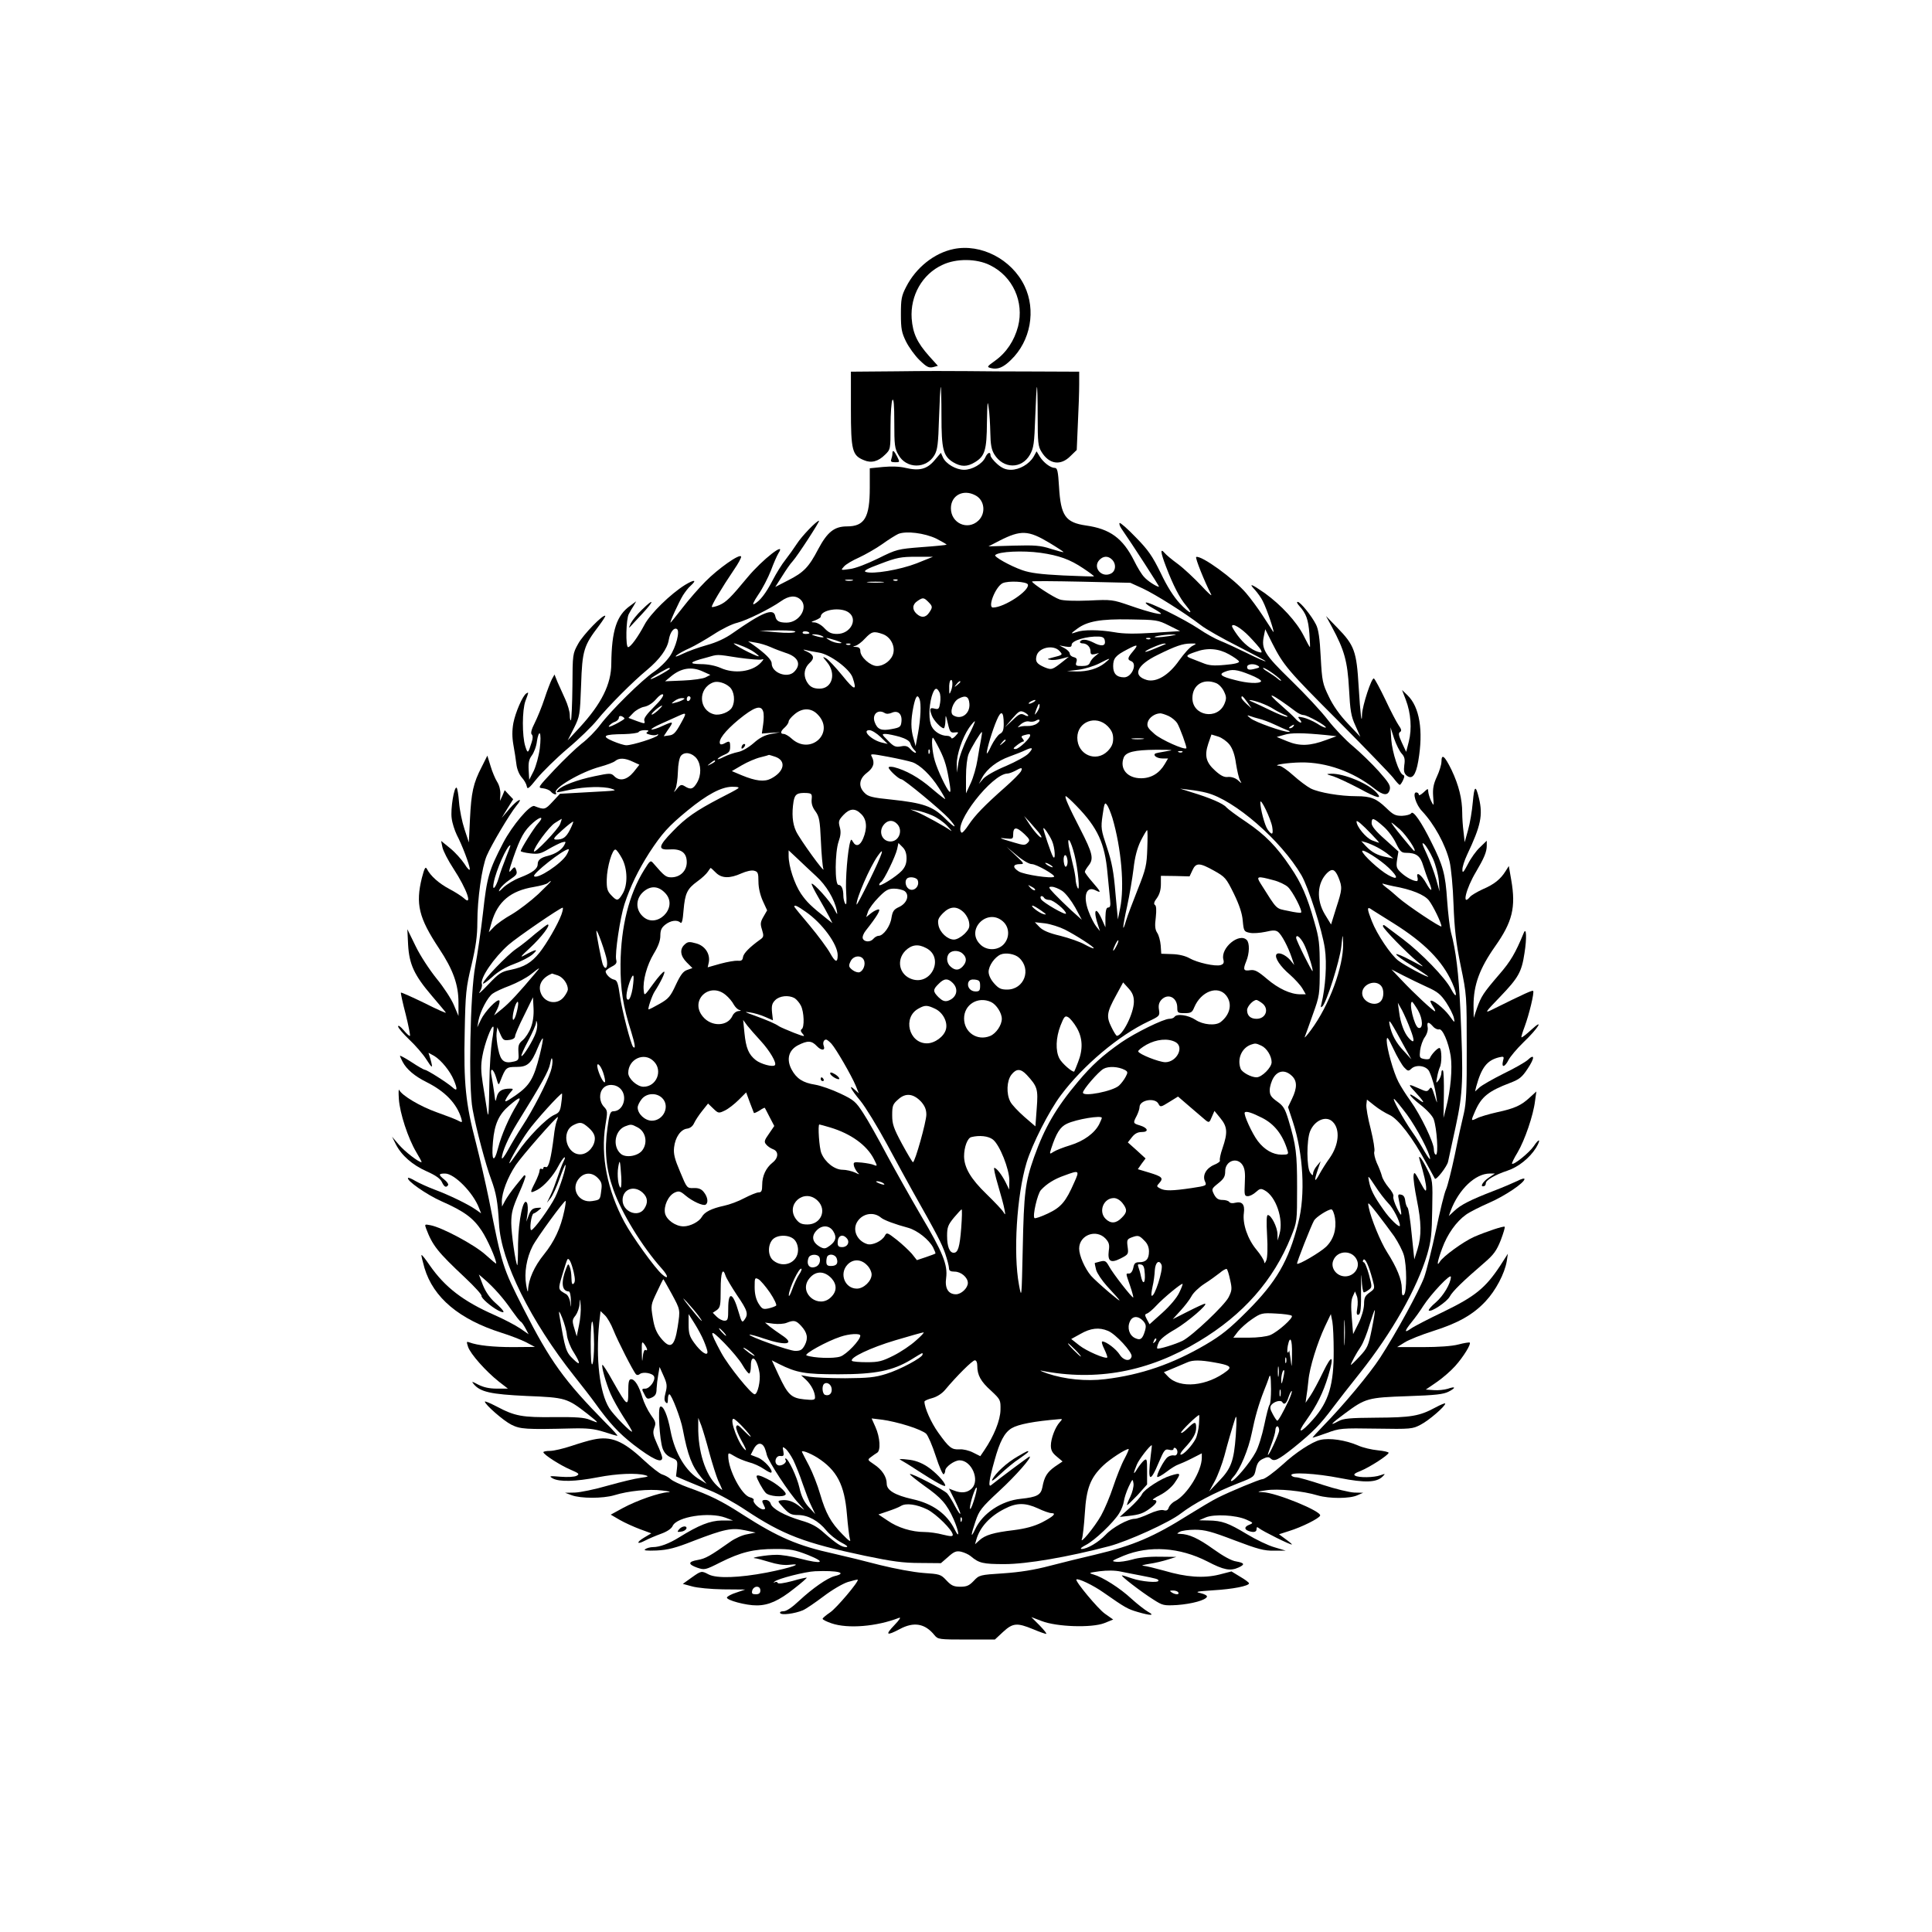
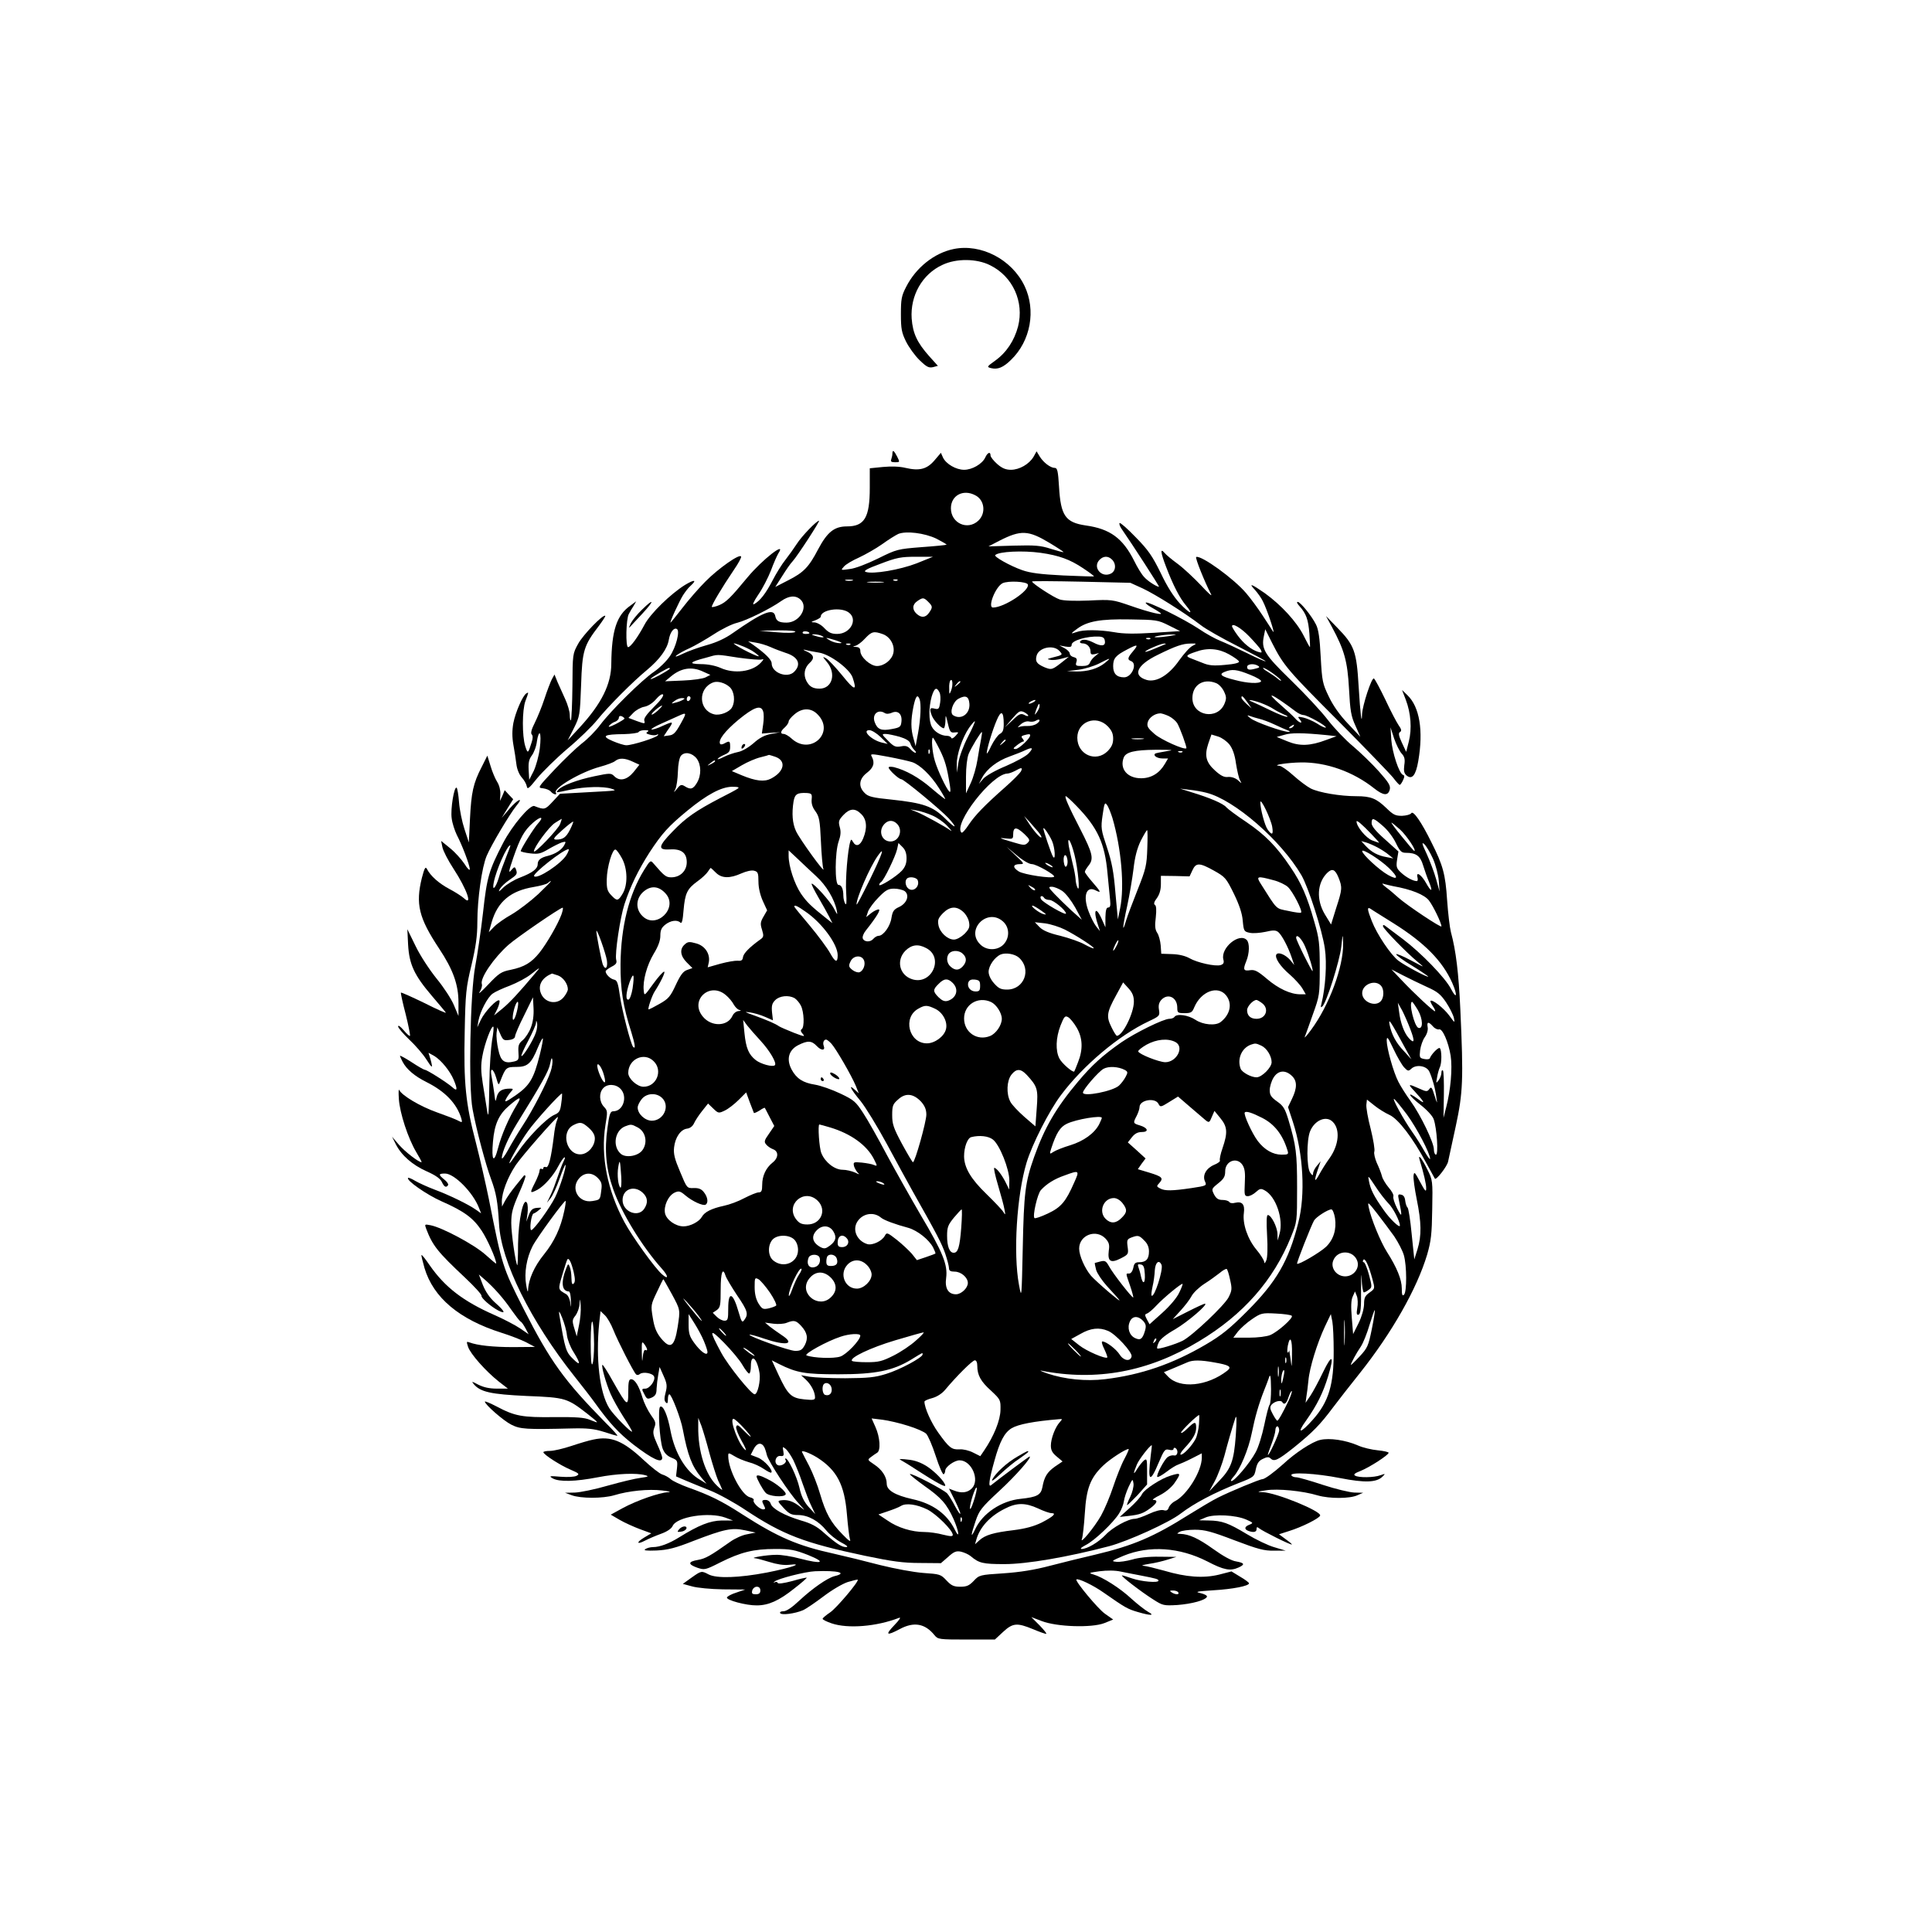
<svg xmlns="http://www.w3.org/2000/svg" version="1.0" width="1024pt" height="1024pt" viewBox="0 0 1024 1024" preserveAspectRatio="xMidYMid meet">
  <g transform="translate(0,1024) scale(0.1,-0.1)" fill="#000000" stroke="none">
    <path d="M5054 8920 c-102 -21 -199 -98 -251 -200 -25 -48 -28 -66 -28 -145 0 -78 4 -98 27 -145 15 -30 47 -75 72 -99 37 -36 49 -42 71 -37 l26 7 -46 51 c-64 72 -87 121 -93 200 -8 121 56 235 163 284 73 35 182 34 253 -2 120 -59 181 -194 148 -324 -20 -76 -62 -139 -122 -182 -43 -31 -45 -33 -22 -39 36 -9 65 3 106 43 105 101 134 264 72 393 -68 141 -231 225 -376 195z" />
-     <path d="M4753 8272 l-243 -2 0 -198 c0 -220 7 -246 69 -271 39 -17 76 -7 112 29 29 28 29 29 29 152 0 68 5 130 10 138 7 10 10 -29 10 -119 0 -119 2 -138 22 -172 42 -75 148 -75 191 -1 16 28 20 59 24 195 3 89 7 164 9 166 2 2 4 -66 4 -153 0 -178 9 -213 62 -246 42 -25 74 -25 115 0 53 32 63 63 64 212 2 106 3 122 9 78 5 -30 8 -91 9 -135 1 -61 6 -88 21 -113 48 -78 145 -79 189 -2 20 36 23 59 28 198 3 86 7 159 9 161 2 2 4 -67 4 -154 0 -142 2 -161 21 -191 40 -65 101 -74 153 -21 l33 32 6 139 c4 77 7 170 7 208 l0 68 -232 1 c-128 0 -291 1 -363 2 -71 1 -239 1 -372 -1z" />
    <path d="M4730 7836 c0 -8 -3 -21 -6 -30 -5 -12 0 -16 20 -16 26 0 26 0 11 30 -17 33 -25 38 -25 16z" />
    <path d="M5478 7819 c-23 -39 -75 -69 -120 -69 -27 0 -47 8 -73 31 -19 17 -35 37 -35 45 0 22 -16 16 -28 -11 -16 -34 -69 -65 -112 -65 -43 0 -96 31 -112 65 l-11 25 -34 -40 c-40 -47 -80 -57 -153 -40 -32 8 -76 9 -120 5 l-70 -7 0 -104 c0 -157 -28 -204 -121 -204 -67 0 -104 -30 -152 -120 -50 -96 -77 -124 -160 -166 l-68 -35 37 58 c20 32 44 67 55 78 27 30 147 215 140 215 -13 0 -92 -82 -118 -123 -15 -23 -42 -61 -60 -84 -18 -22 -49 -72 -68 -109 -37 -71 -67 -109 -98 -126 -11 -6 -3 13 22 50 23 33 52 90 67 128 14 38 32 79 40 92 44 67 -85 -33 -164 -128 -90 -109 -113 -131 -149 -147 -19 -8 -37 -12 -40 -10 -5 5 54 104 117 197 23 33 40 65 38 70 -6 18 -122 -64 -189 -132 -34 -34 -89 -97 -122 -140 -33 -43 -62 -78 -63 -78 -6 0 45 111 66 145 11 17 28 40 40 50 36 33 21 35 -29 5 -77 -48 -184 -152 -215 -211 -35 -66 -74 -119 -87 -119 -14 0 -11 151 4 176 6 12 18 32 26 44 l13 23 -31 -23 c-73 -51 -99 -132 -101 -307 0 -109 -52 -213 -168 -339 l-63 -68 33 65 c31 63 32 68 38 229 6 183 14 208 95 314 20 27 35 50 33 52 -11 10 -117 -100 -143 -147 -30 -54 -30 -55 -31 -227 -1 -95 -5 -176 -8 -179 -3 -4 -6 9 -6 27 0 18 -11 56 -24 84 -13 28 -31 69 -41 91 l-16 40 -14 -25 c-7 -14 -25 -60 -39 -103 -14 -43 -38 -101 -52 -129 -17 -33 -22 -54 -16 -60 7 -7 7 -21 0 -42 -19 -61 -21 -62 -34 -21 -17 54 -17 191 1 240 18 48 18 48 5 40 -20 -12 -58 -101 -69 -157 -7 -39 -7 -75 0 -115 6 -32 13 -78 16 -103 3 -27 15 -55 28 -70 13 -14 25 -35 27 -47 3 -19 11 -13 55 42 29 35 101 106 161 157 61 51 132 120 158 153 59 73 190 204 263 264 67 56 108 111 116 161 7 40 27 66 43 56 17 -10 -5 -96 -37 -143 -18 -27 -56 -64 -84 -83 -65 -44 -229 -206 -286 -282 -23 -31 -67 -76 -98 -99 -30 -24 -95 -86 -145 -139 -89 -95 -89 -95 -60 -98 17 -2 36 -10 42 -18 13 -15 35 -20 26 -5 -15 23 133 110 234 137 36 10 72 23 81 31 21 17 51 16 93 -4 l35 -16 -31 -39 c-35 -42 -74 -51 -103 -21 -16 16 -23 16 -104 -1 -92 -19 -173 -50 -192 -72 -14 -17 -19 -17 66 1 75 16 174 18 215 5 33 -11 36 -10 -129 -19 l-143 -8 -39 -42 c-40 -43 -43 -44 -97 -23 -23 8 -117 -103 -165 -195 -76 -147 -86 -180 -107 -371 -11 -97 -30 -224 -41 -282 -27 -141 -37 -642 -14 -760 20 -109 70 -295 98 -370 27 -73 35 -118 42 -237 10 -198 168 -516 400 -808 39 -49 88 -112 108 -140 80 -111 126 -160 205 -222 102 -78 152 -101 152 -69 0 7 -12 40 -27 72 -22 49 -24 62 -15 87 10 25 7 33 -19 69 -16 23 -36 64 -44 91 -18 61 -40 97 -60 97 -12 0 -15 -15 -15 -67 0 -82 -5 -79 -81 55 -28 51 -54 91 -56 88 -7 -6 19 -98 43 -153 12 -28 43 -83 68 -122 25 -38 46 -73 46 -78 0 -12 -100 89 -121 124 -51 82 -72 262 -53 452 l7 62 23 -22 c12 -11 33 -47 45 -78 23 -58 105 -219 120 -235 5 -5 13 -5 21 2 17 13 68 4 75 -14 8 -21 -24 -64 -47 -64 -19 0 -20 -2 -5 -29 13 -27 17 -28 40 -18 19 9 25 20 25 47 1 19 5 53 9 75 l7 40 21 -47 c18 -40 20 -53 11 -88 -8 -30 -8 -44 1 -53 8 -8 11 -4 11 16 0 15 3 27 8 27 11 0 61 -129 71 -186 26 -137 48 -195 98 -255 l28 -33 -33 20 c-76 43 -135 141 -158 260 -15 82 -39 138 -55 128 -13 -8 -3 -176 13 -221 9 -24 23 -39 47 -49 32 -13 33 -16 29 -57 l-5 -42 51 -22 c28 -12 87 -36 130 -53 43 -17 129 -64 190 -105 195 -129 308 -173 631 -241 144 -30 202 -38 291 -38 l111 -1 38 33 c31 28 43 33 68 28 17 -4 40 -14 52 -24 44 -37 64 -42 179 -42 118 0 334 37 555 95 101 27 319 126 379 173 71 54 174 109 308 162 80 31 82 33 90 73 7 32 16 45 38 55 20 10 31 11 39 3 20 -20 38 -12 126 58 99 80 138 120 206 211 27 36 91 118 143 183 170 214 302 447 356 627 21 73 25 108 27 240 3 151 2 156 -25 210 -31 63 -53 89 -41 50 21 -69 35 -128 34 -150 0 -20 -7 -12 -32 35 -28 53 -32 57 -35 34 -2 -14 6 -71 17 -126 25 -123 26 -192 4 -264 l-17 -54 -14 135 c-7 74 -17 137 -22 140 -4 3 -10 19 -12 35 -2 20 -9 31 -22 33 -16 4 -18 0 -12 -27 19 -92 18 -98 -9 -46 -14 28 -23 56 -20 64 3 7 -8 28 -25 47 -16 19 -33 47 -36 62 -4 15 -16 46 -27 69 -10 24 -16 50 -13 59 4 9 -5 63 -19 120 -15 57 -25 115 -23 130 l3 26 39 -31 c22 -18 58 -40 80 -50 47 -21 124 -122 196 -256 24 -44 44 -81 45 -82 7 -10 65 65 70 90 4 18 22 103 41 189 38 177 41 247 24 618 -9 192 -23 311 -50 410 -6 23 -15 98 -20 168 -9 139 -22 186 -83 307 -53 108 -97 171 -107 155 -4 -7 -26 -13 -49 -14 -35 0 -46 5 -83 41 -53 51 -82 63 -159 63 -86 0 -198 19 -242 41 -21 11 -62 42 -92 69 -31 28 -63 50 -73 51 -48 3 42 17 113 18 134 2 277 -49 389 -138 48 -38 73 -40 82 -6 5 21 -5 37 -59 98 -36 40 -97 99 -136 132 -39 32 -99 95 -133 139 -34 45 -122 139 -195 210 -142 138 -159 166 -144 236 l7 35 37 -74 c60 -118 82 -144 354 -416 142 -143 271 -277 287 -297 16 -21 31 -38 35 -38 3 0 11 11 17 24 9 19 9 26 0 29 -21 8 -57 119 -62 187 l-4 65 19 -59 c11 -32 29 -68 40 -80 15 -16 19 -30 14 -61 -4 -31 -1 -44 12 -55 29 -24 49 0 62 76 28 162 7 287 -57 349 l-29 28 20 -52 c27 -71 33 -154 16 -221 l-14 -55 -23 49 c-17 37 -19 50 -10 56 10 6 8 15 -7 36 -11 16 -43 77 -70 135 -28 58 -55 109 -61 113 -12 7 -61 -143 -63 -190 -1 -62 -9 -2 -18 148 -11 186 -22 218 -114 312 l-59 61 32 -59 c65 -121 82 -180 90 -327 6 -115 11 -146 34 -195 l26 -59 -66 70 c-43 45 -79 96 -101 143 -33 68 -36 81 -43 210 -5 100 -12 147 -25 172 -23 46 -83 120 -97 120 -7 0 -2 -10 9 -22 36 -40 47 -71 53 -146 3 -39 4 -72 3 -72 -2 0 -17 28 -34 62 -37 73 -118 161 -205 224 -72 50 -89 56 -52 17 14 -16 33 -42 41 -59 22 -42 69 -183 54 -161 -7 11 -31 49 -55 85 -24 37 -63 90 -87 118 -65 77 -238 202 -265 192 -7 -3 45 -133 79 -198 7 -14 -16 7 -52 46 -36 38 -91 90 -123 114 -33 24 -65 51 -71 59 -25 29 -22 4 7 -72 38 -100 73 -167 106 -206 44 -53 20 -45 -33 11 -33 36 -67 89 -101 161 -44 89 -65 121 -132 189 -43 45 -82 79 -86 76 -3 -4 1 -17 10 -30 57 -82 203 -308 199 -308 -13 0 -61 31 -79 52 -12 12 -36 51 -53 86 -60 119 -127 169 -256 187 -108 16 -133 51 -142 205 -5 83 -9 100 -22 100 -23 0 -60 28 -80 60 l-17 28 -16 -29z m-309 -204 c50 -25 58 -96 16 -135 -57 -53 -145 -13 -145 66 0 68 65 103 129 69z m-206 -230 c31 -16 55 -30 54 -32 -2 -2 -62 -8 -133 -13 -126 -10 -131 -11 -230 -60 -57 -28 -121 -53 -150 -56 -49 -7 -49 -7 -31 13 10 12 46 33 80 48 34 16 89 47 123 71 33 24 72 48 85 54 42 17 139 5 202 -25z m599 -22 c43 -26 76 -48 75 -49 -2 -2 -32 6 -67 17 -55 18 -85 20 -198 17 l-133 -4 58 30 c114 58 153 56 265 -11z m-47 -53 c98 -14 156 -35 226 -82 33 -22 59 -41 57 -43 -2 -1 -75 1 -163 5 -120 6 -174 13 -217 28 -65 23 -152 72 -143 80 19 19 146 25 240 12z m-657 -56 c-88 -34 -233 -59 -270 -45 -13 5 8 17 79 43 86 33 109 37 188 37 l90 0 -87 -35z m1036 20 c24 -24 20 -63 -8 -75 -48 -22 -95 33 -60 72 21 23 47 24 68 3z m-1376 -111 c-10 -2 -26 -2 -35 0 -10 3 -2 5 17 5 19 0 27 -2 18 -5z m239 1 c-3 -3 -12 -4 -19 -1 -8 3 -5 6 6 6 11 1 17 -2 13 -5z m-79 -11 c-21 -2 -55 -2 -75 0 -21 2 -4 4 37 4 41 0 58 -2 38 -4z m770 -11 c10 -32 -125 -122 -185 -122 -30 0 13 110 51 129 30 14 128 9 134 -7z m609 -21 c68 -32 222 -129 307 -194 26 -21 115 -71 198 -113 82 -42 148 -77 146 -79 -2 -2 -46 17 -98 43 -53 26 -116 55 -141 65 -26 10 -77 38 -115 64 -78 52 -272 148 -281 139 -3 -3 9 -13 26 -23 18 -10 40 -23 49 -30 27 -18 -50 -1 -158 37 -93 32 -98 33 -219 27 -75 -3 -136 -1 -155 6 -31 10 -146 85 -146 95 0 3 117 2 261 -1 l260 -6 66 -30z m-1815 -58 c45 -40 -4 -123 -73 -123 -41 0 -55 9 -60 35 -9 44 -68 20 -226 -91 -38 -27 -85 -49 -136 -63 -43 -12 -102 -33 -130 -47 -29 -14 -43 -18 -32 -8 11 9 43 27 71 39 28 13 85 46 127 73 41 27 97 55 124 61 51 13 175 74 233 115 41 29 76 32 102 9z m678 -13 c24 -24 24 -29 4 -58 -18 -26 -41 -28 -66 -5 -24 22 -23 49 4 67 29 20 34 20 58 -4z m-422 -56 c51 -36 10 -114 -61 -114 -30 0 -45 7 -67 30 -15 17 -39 30 -52 31 -22 1 -22 2 5 12 15 6 27 14 27 18 0 37 105 54 148 23z m1697 -69 l60 -30 -140 -9 c-98 -6 -160 -6 -208 3 -82 14 -167 14 -201 1 -34 -12 -33 -9 4 18 53 39 122 52 280 49 139 -2 147 -3 205 -32z m427 -59 c27 -28 54 -59 60 -69 8 -17 7 -18 -14 -12 -37 12 -77 44 -109 88 -16 22 -29 43 -29 48 0 19 48 -9 92 -55z m-2407 25 c-6 -6 -46 -7 -100 -2 l-90 8 100 2 c62 0 95 -3 90 -8z m75 -7 c0 -2 -9 -4 -21 -4 -11 0 -18 4 -14 10 5 8 35 3 35 -6z m389 -5 c39 -14 65 -59 56 -100 -8 -37 -49 -69 -87 -69 -35 0 -88 48 -88 79 0 15 -7 21 -22 22 -20 1 -20 2 -4 6 11 3 34 20 51 39 35 37 46 40 94 23z m-324 -9 c25 -11 -1 -11 -35 0 -20 6 -21 8 -5 8 11 0 29 -3 40 -8z m1845 -1 c-25 -4 -56 -7 -70 -7 -38 1 37 15 80 15 32 0 31 0 -10 -8z m-344 -26 c5 -28 -19 -31 -62 -8 -34 17 -60 19 -69 5 -3 -5 2 -10 12 -10 24 0 43 -19 43 -43 0 -15 5 -18 23 -14 l22 6 -21 -17 c-12 -9 -24 -25 -27 -34 -5 -13 -17 -18 -42 -18 -32 0 -36 2 -30 21 5 15 2 22 -14 26 -12 3 -21 11 -21 19 0 7 -12 20 -27 28 l-28 15 33 -6 c25 -4 32 -2 32 10 0 22 82 46 144 43 22 -1 30 -7 32 -23z m-1426 3 c32 -11 38 -15 20 -15 -14 0 -36 6 -50 14 -32 18 -26 18 30 1z m1667 8 c-3 -3 -12 -4 -19 -1 -8 3 -5 6 6 6 11 1 17 -2 13 -5z m-2012 -44 c22 -10 57 -23 78 -30 68 -21 86 -61 46 -101 -36 -36 -119 -5 -119 45 0 19 -33 52 -99 99 l-26 18 40 -7 c22 -3 58 -14 80 -24z m-114 -11 c19 -9 42 -26 50 -35 11 -15 -112 46 -131 64 -9 8 45 -10 81 -29z m536 25 c-3 -3 -12 -4 -19 -1 -8 3 -5 6 6 6 11 1 17 -2 13 -5z m1663 -1 c-8 -4 -34 -14 -57 -24 -24 -10 -43 -16 -43 -13 0 7 83 43 100 43 13 -1 13 -1 0 -6z m151 -6 c-14 -6 -45 -41 -71 -77 -55 -79 -121 -118 -172 -104 -78 23 -53 79 58 133 95 47 133 60 174 60 34 1 34 0 11 -12z m-315 -28 c-30 -35 -32 -45 -11 -53 35 -13 4 -86 -37 -86 -39 0 -58 19 -58 59 0 42 13 57 75 89 55 29 61 27 31 -9z m-391 1 c19 -21 20 -21 -40 -36 -26 -7 -27 -8 -8 -11 12 -3 39 0 60 6 l38 10 -25 -20 c-63 -50 -65 -51 -103 -36 -42 18 -51 31 -43 61 11 44 89 61 121 26z m-1274 -9 c58 -9 162 -86 178 -132 25 -73 11 -71 -54 10 -36 44 -75 86 -87 92 -20 11 -19 9 5 -20 51 -61 28 -141 -39 -141 -36 0 -54 11 -70 41 -17 34 -10 70 17 95 28 25 23 43 -13 60 -23 10 -25 13 -8 9 14 -4 46 -10 71 -14z m2173 -9 c27 -15 51 -32 53 -38 3 -7 -24 -14 -74 -18 -62 -6 -87 -3 -118 10 -22 9 -51 20 -64 25 -28 11 -25 17 26 34 62 23 122 18 177 -13z m-2599 -18 c59 -8 114 -13 123 -9 12 4 10 -1 -6 -18 -45 -48 -141 -60 -213 -27 -28 12 -67 20 -104 20 -69 1 -61 11 27 34 67 19 50 19 173 0z m1941 -28 c-37 -30 -91 -46 -152 -45 l-49 2 60 7 c33 4 82 19 110 33 62 32 68 33 31 3z m812 -15 c10 -6 8 -10 -10 -14 -36 -10 -48 -8 -48 8 0 16 36 20 58 6z m-3118 -15 c0 -3 -26 -19 -57 -36 -32 -17 -51 -24 -43 -16 13 12 89 56 97 56 2 0 3 -2 3 -4z m175 -15 l40 -18 -25 -13 c-13 -7 -67 -15 -120 -17 l-95 -4 29 24 c54 46 111 56 171 28z m3023 -11 c23 -17 42 -33 42 -37 0 -3 -8 1 -17 9 -10 9 -34 25 -53 37 -19 11 -30 21 -24 21 6 0 30 -14 52 -30z m-123 -6 c36 -14 62 -30 59 -35 -8 -14 -73 -11 -139 7 -73 18 -87 30 -54 43 39 16 65 13 134 -15z m-1584 -84 c-9 -23 -10 -23 -10 11 -1 20 2 39 7 43 11 12 14 -27 3 -54z m-1173 18 c24 -23 30 -75 12 -107 -13 -25 -64 -45 -95 -37 -83 21 -87 138 -5 169 23 9 63 -2 88 -25z m1222 28 c0 -2 -8 -10 -17 -17 -16 -13 -17 -12 -4 4 13 16 21 21 21 13z m1354 -6 c15 -5 34 -25 43 -44 14 -29 14 -39 3 -66 -37 -88 -170 -65 -170 30 0 69 57 106 124 80z m-1465 -49 c6 -10 7 -35 4 -55 -5 -33 -8 -37 -29 -32 -26 7 -29 0 -15 -37 10 -26 49 -67 63 -67 4 0 8 17 9 38 1 37 1 37 13 -13 10 -44 15 -50 36 -47 23 2 23 2 4 -19 -10 -11 -20 -16 -22 -10 -2 6 -12 11 -22 11 -32 0 -67 21 -81 48 -17 31 -17 102 -1 160 14 46 26 53 41 23z m-1512 -77 c-40 -40 -56 -62 -52 -74 5 -17 3 -17 -39 -2 l-45 17 25 26 c14 15 41 30 59 33 21 4 45 20 62 40 16 19 32 30 37 25 6 -5 -13 -32 -47 -65z m3402 -26 c13 -10 31 -18 40 -18 20 0 125 -59 118 -66 -3 -3 -24 6 -46 21 -23 14 -56 28 -74 32 -29 6 -31 5 -18 -10 21 -26 -3 -20 -25 6 -11 12 -43 42 -72 67 -97 84 -53 66 77 -32z m-3209 73 c0 -6 -4 -13 -10 -16 -5 -3 -10 1 -10 9 0 9 5 16 10 16 6 0 10 -4 10 -9z m1214 -7 c9 -24 6 -102 -8 -179 l-13 -70 -11 40 c-15 51 -15 97 -1 168 12 58 22 70 33 41z m264 -23 c5 -54 -44 -89 -86 -62 -21 13 -1 73 29 88 37 20 54 12 57 -26z m1473 7 l23 -33 -27 24 c-15 14 -27 28 -27 33 0 15 8 8 31 -24z m-2991 13 c-8 -5 -26 -12 -40 -15 -24 -7 -24 -6 -6 8 11 9 29 16 40 16 17 -1 18 -2 6 -9z m1860 -11 c-8 -5 -19 -10 -25 -10 -5 0 -3 5 5 10 8 5 20 10 25 10 6 0 3 -5 -5 -10z m1201 -5 c24 -9 55 -23 69 -33 14 -9 39 -22 55 -29 17 -6 24 -12 16 -12 -8 -1 -46 14 -85 33 -39 19 -82 39 -96 45 -40 16 -7 13 41 -4z m-1171 -18 c0 -7 -7 -22 -15 -33 -13 -17 -13 -16 -3 14 13 34 18 40 18 19z m-2023 -23 c-16 -14 -31 -24 -33 -21 -5 5 44 47 55 47 3 0 -7 -12 -22 -26z m558 -5 c4 -11 4 -42 0 -68 l-7 -49 49 4 48 3 -48 -9 c-33 -6 -61 -20 -93 -49 -28 -24 -61 -43 -83 -47 -20 -4 -53 -15 -75 -26 -21 -11 -35 -15 -32 -10 3 5 19 15 36 22 24 10 30 19 30 41 0 32 -3 34 -30 19 -10 -6 -21 -7 -23 -3 -12 20 25 68 97 128 83 68 120 81 131 44z m288 -15 c96 -96 -37 -221 -138 -128 -14 13 -33 24 -41 24 -20 0 -18 14 6 35 11 10 20 24 20 31 0 7 14 24 31 38 41 35 88 35 122 0z m1117 -7 c0 -4 -9 -3 -21 4 -18 9 -27 6 -62 -28 l-41 -38 39 46 c35 40 41 44 62 35 12 -6 23 -15 23 -19z m-761 14 c9 -6 23 -5 37 1 33 15 56 -6 52 -46 -3 -28 -7 -32 -51 -40 -56 -11 -77 -2 -91 37 -15 41 18 70 53 48z m631 -58 c0 -33 -5 -45 -21 -53 -11 -7 -31 -35 -45 -63 -13 -29 -24 -46 -24 -39 0 22 30 122 53 175 23 55 37 48 37 -20z m-1713 0 c-26 -47 -38 -59 -61 -61 l-28 -4 19 29 c36 51 34 52 -22 27 -31 -15 -59 -23 -62 -20 -3 3 21 17 53 31 32 15 73 32 89 40 46 21 46 19 12 -42z m2587 42 c17 -8 37 -25 45 -37 14 -22 53 -129 49 -134 -11 -10 -133 45 -168 75 -36 31 -42 41 -37 62 6 25 37 47 65 48 8 1 28 -6 46 -14z m-2884 -14 c-1 -3 -22 -16 -47 -29 -30 -15 -42 -18 -34 -8 7 8 21 18 32 21 10 4 19 13 19 20 0 9 6 12 15 9 8 -4 15 -9 15 -13z m3365 -1 c17 -4 53 -17 80 -30 28 -13 59 -27 70 -31 12 -4 14 -7 6 -8 -27 -2 -179 52 -203 72 -20 16 -20 18 -3 12 11 -4 34 -11 50 -15z m-1179 -25 c-10 -8 -33 -14 -51 -13 -17 1 -38 -2 -46 -6 -8 -4 -3 2 10 14 15 13 33 19 45 16 12 -3 28 -1 36 4 22 14 28 0 6 -15z m-367 -73 c-23 -45 -45 -105 -49 -134 l-8 -53 -1 43 c-1 51 29 141 65 194 15 21 29 37 31 35 2 -2 -15 -41 -38 -85z m742 59 c21 -22 29 -39 29 -66 0 -27 -8 -44 -29 -66 -62 -62 -161 -19 -161 71 0 85 99 123 161 61z m984 -1 c-3 -5 -12 -10 -18 -10 -7 0 -6 4 3 10 19 12 23 12 15 0z m-3423 -29 c-10 -6 -7 -10 13 -15 14 -4 31 -4 37 0 6 4 8 3 5 -3 -8 -13 -135 -53 -167 -53 -12 0 -44 10 -72 22 -63 27 -48 36 59 37 39 1 75 6 78 11 3 6 18 10 33 10 19 0 23 -3 14 -9z m1235 -27 l38 -37 -30 7 c-56 13 -109 66 -67 66 12 0 38 -16 59 -36z m-1806 -61 c-5 -40 -20 -93 -32 -119 l-24 -47 -3 52 c-2 40 2 57 17 77 11 15 24 48 27 76 4 27 11 45 15 41 5 -5 5 -40 0 -80z m2339 50 c-4 -21 -13 -70 -19 -109 -6 -39 -22 -95 -36 -125 l-25 -54 0 88 c0 52 6 101 14 121 14 34 64 116 70 116 2 0 0 -17 -4 -37z m1829 21 l55 -6 -55 -20 c-85 -32 -141 -34 -206 -7 l-56 23 39 11 c37 12 100 11 223 -1z m-2261 -9 c33 -10 53 -22 57 -35 3 -11 13 -27 21 -35 9 -8 11 -15 6 -15 -5 0 -17 9 -27 20 -14 16 -26 19 -50 14 -28 -5 -38 -1 -68 30 -34 34 -35 36 -13 36 12 0 45 -7 74 -15z m692 7 c0 -16 -60 -72 -77 -72 -15 0 -14 4 7 20 14 11 29 20 34 20 5 0 3 6 -3 14 -10 11 -8 15 6 19 29 8 33 7 33 -1z m1057 -49 c16 -21 28 -54 34 -100 6 -37 15 -77 21 -88 11 -20 11 -20 -11 0 -14 12 -34 18 -51 17 -21 -3 -39 6 -69 33 -49 44 -58 79 -37 143 l17 49 36 -11 c19 -6 46 -25 60 -43z m-1537 -25 c29 -58 39 -93 55 -193 4 -27 3 -37 -4 -30 -16 16 -61 111 -76 162 -14 46 -20 123 -10 123 2 0 18 -28 35 -62z m1078 55 c-16 -2 -40 -2 -55 0 -16 2 -3 4 27 4 30 0 43 -2 28 -4z m-728 -7 c0 -2 -8 -10 -17 -17 -16 -13 -17 -12 -4 4 13 16 21 21 21 13z m121 -70 c-13 -14 -66 -43 -119 -66 -56 -23 -107 -52 -121 -68 l-23 -27 18 34 c26 47 80 88 144 111 30 11 69 26 85 34 39 18 44 12 16 -18z m-524 2 c-3 -8 -6 -5 -6 6 -1 11 2 17 5 13 3 -3 4 -12 1 -19z m1254 10 c-30 -5 -57 -10 -59 -13 -11 -10 12 -25 39 -25 l30 0 -17 -29 c-29 -50 -73 -76 -126 -76 -73 0 -115 50 -92 110 12 29 57 40 170 41 93 0 101 -1 55 -8z m86 -4 c-3 -3 -12 -4 -19 -1 -8 3 -5 6 6 6 11 1 17 -2 13 -5z m-2574 -35 c24 -33 25 -88 1 -128 -20 -34 -34 -38 -65 -18 -17 10 -23 9 -40 -13 -19 -23 -20 -23 -9 -2 6 13 12 54 13 91 1 41 8 75 16 85 20 24 60 16 84 -15z m1143 -19 c40 -14 97 -68 140 -136 19 -29 34 -56 34 -59 0 -3 -32 22 -72 56 -67 58 -137 97 -200 113 -16 3 -28 3 -28 -2 0 -12 54 -62 67 -62 14 0 209 -162 251 -207 51 -57 37 -57 -20 0 -65 64 -115 81 -283 99 -101 10 -124 16 -142 35 -35 34 -30 75 12 107 35 27 43 52 26 85 -10 17 -6 17 86 0 53 -10 111 -23 129 -29z m-727 29 c60 -21 49 -79 -23 -116 -35 -18 -80 -13 -155 18 l-52 22 53 31 c29 17 73 36 98 42 25 6 45 12 46 13 1 0 15 -4 33 -10z m-319 -24 c0 -2 -10 -9 -22 -15 -22 -11 -22 -10 -4 4 21 17 26 19 26 11z m1621 -54 c-6 -10 -43 -48 -82 -82 -112 -99 -161 -150 -195 -201 -17 -26 -34 -45 -38 -41 -45 45 162 312 244 313 8 0 26 7 40 14 35 20 42 19 31 -3z m-1501 -91 c-8 -6 -51 -29 -95 -51 -126 -66 -180 -103 -250 -176 -76 -78 -80 -99 -16 -95 62 4 91 -18 91 -68 0 -46 -35 -80 -82 -80 -28 0 -37 7 -93 72 -17 20 -18 20 -51 -33 -80 -129 -123 -299 -125 -499 -1 -133 13 -223 57 -360 20 -65 24 -93 10 -79 -12 11 -59 193 -70 269 -10 71 -15 85 -32 88 -19 4 -44 28 -44 44 0 4 14 15 31 24 24 12 30 20 25 37 -8 31 21 225 44 295 31 95 74 182 132 273 67 102 100 139 202 223 105 86 179 125 236 126 33 0 41 -3 30 -10z m2485 -22 c147 -37 394 -251 503 -437 37 -64 110 -291 124 -388 12 -80 3 -208 -18 -293 -5 -19 -4 -22 5 -14 22 20 91 239 100 315 8 73 8 73 10 19 2 -123 -73 -328 -171 -460 -22 -30 -37 -46 -32 -35 4 11 24 65 43 120 35 97 36 104 36 245 0 129 -3 156 -29 245 -38 134 -68 204 -126 289 -73 109 -135 172 -234 239 -50 33 -98 69 -106 78 -16 20 -89 51 -185 80 l-60 19 50 -6 c28 -3 68 -10 90 -16z m-2093 -35 c-2 -22 4 -42 20 -63 20 -28 24 -47 29 -158 3 -70 9 -136 13 -147 14 -35 -126 158 -145 200 -19 41 -23 93 -13 157 7 39 19 47 69 45 27 -2 30 -5 27 -34z m1404 -35 c112 -115 150 -198 164 -356 6 -59 12 -124 14 -144 3 -28 0 -38 -10 -38 -10 0 -14 -14 -15 -52 l0 -53 -19 43 c-34 76 -48 47 -18 -38 l8 -25 -20 25 c-11 14 -29 49 -40 79 -32 83 -12 139 39 111 30 -15 26 -7 -19 45 -22 25 -40 50 -40 54 0 5 9 20 21 35 27 35 20 64 -45 191 -62 120 -86 175 -77 175 4 0 30 -24 57 -52z m1037 -110 c7 -43 -1 -47 -24 -15 -16 22 -39 111 -39 145 1 27 56 -89 63 -130z m-847 47 c47 -160 65 -363 41 -479 l-12 -59 -13 141 c-9 111 -19 163 -45 241 -31 93 -33 102 -23 170 9 64 12 71 23 55 8 -10 20 -41 29 -69z m-1331 20 c29 -28 33 -74 10 -129 -16 -39 -38 -46 -54 -18 -8 14 -10 15 -14 2 -14 -43 -27 -204 -22 -270 3 -51 2 -70 -5 -60 -5 8 -10 27 -10 42 0 37 -10 58 -26 58 -20 0 -19 173 1 230 11 31 13 52 6 76 -8 30 -6 37 19 64 34 36 63 38 95 5z m376 -7 c26 -11 62 -36 80 -56 19 -20 27 -31 19 -25 -28 21 -145 85 -180 99 l-35 14 35 -6 c19 -3 56 -15 81 -26z m-2088 -41 c-21 -22 -93 -137 -93 -148 0 -3 23 -9 50 -12 43 -5 56 -2 98 23 26 15 58 31 70 35 22 6 23 5 13 -14 -14 -26 -47 -47 -86 -57 -38 -9 -55 -22 -55 -44 0 -25 -28 -46 -93 -71 -32 -12 -71 -36 -89 -53 -24 -24 -28 -26 -19 -8 7 12 30 34 51 48 41 28 44 32 34 58 -5 13 -9 12 -25 -7 -15 -18 -13 -5 12 68 37 106 57 143 105 185 40 35 59 33 27 -3z m2650 -46 c9 -11 17 -24 17 -27 0 -13 -33 22 -62 65 l-30 46 29 -31 c15 -17 36 -41 46 -53z m-2534 42 c-10 -28 -139 -162 -139 -145 0 22 80 130 111 150 19 12 35 22 36 22 1 0 -2 -12 -8 -27z m4362 -12 c25 -21 55 -62 68 -90 21 -43 29 -51 52 -51 55 0 77 -16 92 -67 8 -26 22 -66 31 -87 22 -53 13 -57 -15 -7 -25 45 -55 65 -46 31 3 -11 1 -20 -3 -20 -20 0 -57 20 -83 44 -25 23 -28 31 -22 70 l7 43 -71 64 c-49 43 -71 70 -71 86 0 32 10 29 61 -16z m-4310 -19 c-21 -41 -37 -52 -74 -52 -18 1 -13 9 33 50 30 27 56 47 58 45 2 -1 -6 -21 -17 -43z m1733 32 c34 -33 12 -94 -34 -94 -46 0 -67 55 -33 92 20 22 46 23 67 2z m2514 -54 c23 -24 42 -45 42 -46 0 -2 -17 4 -38 12 -32 13 -82 73 -82 100 0 10 30 -16 78 -66z m153 23 c34 -31 89 -113 75 -113 -3 0 -32 34 -65 75 -34 41 -59 75 -56 75 3 0 23 -17 46 -37z m-1991 -24 c29 -28 30 -33 17 -46 -14 -14 -21 -14 -74 2 -79 23 -84 26 -40 21 33 -4 37 -2 37 18 0 45 16 46 60 5z m146 -36 c16 -36 20 -109 5 -83 -10 16 -51 139 -51 149 1 11 32 -34 46 -66z m505 -40 c-3 -88 -7 -108 -51 -218 -26 -66 -54 -139 -61 -163 -22 -75 -20 -38 5 74 13 60 28 150 34 199 7 63 19 108 38 148 16 31 31 57 34 57 3 0 3 -44 1 -97z m-386 -33 c19 -75 31 -207 16 -175 -5 11 -10 31 -10 45 -1 14 -7 50 -15 80 -7 30 -17 73 -21 95 -10 62 11 30 30 -45z m1605 39 c19 -10 46 -27 60 -39 l25 -20 -35 7 c-47 8 -80 26 -110 58 l-25 27 25 -7 c14 -4 41 -16 60 -26z m295 -60 c15 -34 28 -85 31 -117 l4 -57 -18 65 c-10 36 -33 96 -50 134 -25 53 -28 65 -13 52 10 -9 31 -44 46 -77z m-2790 2 c0 -29 -8 -47 -25 -66 -30 -32 -120 -88 -120 -75 0 5 5 12 10 15 15 9 76 135 85 174 l7 33 21 -21 c15 -14 22 -34 22 -60z m-2122 7 c-14 -35 -32 -84 -39 -110 -17 -56 -37 -75 -27 -26 12 65 71 198 88 198 2 0 -8 -28 -22 -62z m2786 -38 c24 0 126 -58 118 -67 -12 -11 -159 11 -187 28 -35 22 -32 39 7 39 23 0 22 3 -24 46 l-48 46 55 -46 c32 -27 65 -46 79 -46z m-2466 49 c-28 -47 -155 -131 -172 -113 -11 11 154 142 182 143 5 1 0 -13 -10 -30z m294 -19 c30 -56 31 -141 3 -187 -24 -40 -30 -40 -61 -7 -20 21 -24 35 -23 83 1 65 30 164 47 158 6 -2 21 -23 34 -47z m4064 -50 c52 -50 51 -68 -3 -38 -46 25 -138 110 -138 127 0 15 95 -45 141 -89z m-3034 -45 c52 -47 96 -121 108 -180 5 -27 4 -26 -15 10 -20 39 -110 138 -118 131 -2 -3 14 -35 36 -73 22 -37 47 -83 57 -102 l17 -34 -24 19 c-91 72 -112 93 -143 138 -34 51 -65 144 -65 200 l0 29 48 -45 c26 -25 71 -67 99 -93z m284 -16 c-39 -79 -70 -139 -71 -133 -1 34 70 197 112 257 40 57 27 16 -41 -124z m1047 102 c2 -13 -1 -28 -6 -33 -6 -6 -11 3 -14 26 -4 40 15 46 20 7z m-78 -37 c0 -2 -9 0 -20 6 -11 6 -20 13 -20 16 0 2 9 0 20 -6 11 -6 20 -13 20 -16z m855 -19 c59 -33 64 -39 105 -122 29 -60 44 -105 47 -144 5 -54 7 -57 37 -63 17 -4 54 -1 83 5 42 10 55 9 68 -1 19 -16 51 -76 71 -134 l14 -41 -22 27 c-26 29 -63 44 -73 29 -10 -17 21 -64 72 -107 26 -23 56 -56 66 -73 l18 -31 -29 0 c-52 0 -116 30 -176 81 -48 41 -65 50 -88 47 -37 -6 -41 2 -23 46 18 43 19 98 3 114 -40 40 -139 -42 -124 -103 5 -18 1 -25 -14 -30 -28 -9 -125 13 -165 36 -21 12 -55 21 -92 22 l-58 2 -3 44 c-2 24 -10 54 -18 66 -12 18 -14 38 -8 83 4 39 3 62 -5 66 -7 5 -4 17 11 36 14 20 21 44 21 74 l0 44 76 -1 76 -2 15 32 c19 42 38 41 115 -2z m-2641 -10 c31 -31 74 -32 136 -4 25 11 54 18 67 14 20 -5 23 -12 23 -58 0 -33 9 -70 23 -102 l23 -50 -19 -33 c-17 -29 -18 -39 -8 -70 10 -33 9 -39 -10 -52 -57 -41 -88 -73 -91 -93 -2 -17 -9 -21 -28 -19 -14 1 -55 -6 -92 -16 l-67 -19 6 27 c8 45 -21 88 -68 100 -35 10 -44 9 -60 -6 -28 -25 -23 -61 11 -95 l30 -30 -28 -10 c-21 -7 -35 -26 -60 -79 -28 -61 -39 -74 -85 -100 -28 -16 -55 -30 -59 -30 -7 0 18 74 32 95 30 46 59 105 50 105 -6 0 -32 -29 -58 -65 -47 -65 -47 -65 -50 -35 -6 52 17 135 53 195 24 39 35 70 35 95 0 30 6 43 26 59 29 23 64 27 80 11 8 -8 13 12 17 65 8 91 19 114 74 154 24 17 48 40 55 51 7 11 14 20 15 20 1 0 13 -11 27 -25z m3300 -25 c21 -53 21 -62 -12 -163 l-27 -87 -33 54 c-46 77 -41 166 12 219 27 26 42 20 60 -23z m-2230 -15 c13 -34 -24 -66 -50 -44 -15 12 -19 41 -7 52 12 13 51 7 57 -8z m1885 0 c29 -7 64 -24 77 -36 26 -24 79 -127 70 -136 -2 -3 -33 1 -68 9 -68 14 -56 2 -147 146 -24 38 -17 40 68 17z m-3896 -74 c-40 -37 -103 -85 -140 -107 -38 -21 -80 -51 -95 -67 l-27 -28 15 53 c32 110 101 167 224 187 35 6 68 15 74 21 5 5 12 10 16 10 3 -1 -28 -31 -67 -69z m4532 42 c96 -17 165 -45 189 -76 23 -30 66 -119 66 -137 0 -10 -182 111 -228 152 -20 18 -50 44 -67 56 -20 16 -23 22 -10 17 11 -3 34 -9 50 -12z m-1899 -21 c-4 -3 -14 2 -24 12 -16 18 -16 18 6 6 13 -6 21 -14 18 -18z m-1957 -19 c67 -77 -52 -191 -124 -118 -38 37 -35 95 7 130 39 33 81 29 117 -12z m2101 15 c19 -13 48 -51 69 -88 l35 -65 -55 49 c-30 28 -70 67 -90 88 -33 35 -34 38 -14 38 12 0 37 -10 55 -22z m-835 -1 c27 -21 13 -64 -29 -84 -29 -13 -35 -23 -41 -58 -6 -44 -43 -95 -68 -95 -8 0 -20 -7 -27 -15 -16 -20 -49 -19 -57 1 -3 9 4 27 16 42 58 73 81 112 68 112 -8 0 -26 -9 -40 -20 l-26 -21 10 30 c6 16 31 50 56 75 37 38 51 46 82 46 20 0 45 -6 56 -13z m740 -37 c3 -5 16 -10 28 -10 20 0 87 -55 87 -72 0 -12 -122 58 -132 76 -10 18 7 23 17 6z m-1264 -73 c87 -60 169 -172 169 -230 0 -42 -13 -38 -40 11 -15 27 -63 92 -108 146 -45 53 -82 98 -82 101 0 11 17 3 61 -28z m1247 7 c30 -21 32 -24 12 -19 -24 7 -72 45 -57 45 5 0 25 -12 45 -26z m-2542 -21 c-19 -52 -78 -154 -117 -203 -43 -53 -80 -75 -151 -90 -51 -10 -63 -18 -120 -78 -35 -37 -55 -55 -46 -40 10 15 15 34 12 42 -11 30 63 139 141 208 44 39 273 196 287 197 4 1 1 -16 -6 -36z m2128 15 c15 -13 29 -37 32 -55 5 -27 1 -37 -24 -63 -18 -17 -41 -30 -56 -30 -34 0 -75 38 -82 77 -5 27 -1 37 24 63 36 36 71 39 106 8z m2281 -61 c166 -104 260 -200 312 -316 29 -66 25 -92 -6 -33 -30 59 -159 192 -256 265 -44 33 -86 64 -92 69 -9 7 -13 7 -13 -1 0 -12 126 -142 185 -190 39 -32 38 -31 -37 9 -43 23 -78 37 -78 32 0 -5 38 -33 85 -61 47 -29 85 -55 85 -57 0 -8 -124 58 -158 84 -40 30 -114 140 -141 210 -24 61 -26 76 -8 66 6 -5 62 -39 122 -77z m-2070 10 c36 -31 38 -86 5 -122 -32 -34 -91 -35 -125 0 -78 77 37 194 120 122z m329 -44 c61 -31 158 -94 153 -99 -2 -3 -24 7 -48 20 -24 14 -82 34 -129 46 -60 14 -92 28 -110 46 l-25 26 54 -6 c30 -4 77 -19 105 -33z m-2427 -165 c5 -39 -9 -52 -22 -20 -7 20 -35 162 -34 177 1 20 51 -121 56 -157z m3701 74 c21 -49 43 -124 39 -129 -4 -4 -87 163 -87 176 0 25 30 -4 48 -47z m-1002 1 c-8 -15 -15 -25 -16 -21 0 12 23 58 27 54 3 -2 -2 -17 -11 -33z m-1007 -8 c97 -50 29 -199 -75 -165 -67 22 -85 100 -35 151 33 32 67 37 110 14z m195 -31 c21 -20 20 -43 -1 -66 -20 -22 -41 -23 -65 -1 -21 18 -24 53 -6 71 17 17 54 15 72 -4z m297 -20 c68 -61 28 -169 -63 -169 -33 0 -45 6 -69 33 -18 20 -29 44 -29 61 0 32 32 78 64 92 27 11 75 3 97 -17z m-823 -11 c12 -22 -1 -58 -22 -66 -8 -3 -25 2 -38 12 -20 16 -21 22 -10 45 14 31 56 36 70 9z m-1743 -74 c-84 -100 -133 -153 -172 -185 l-44 -36 18 36 c9 20 13 39 10 43 -11 11 -77 -58 -98 -102 l-19 -40 6 35 c9 49 49 126 76 144 12 9 53 28 91 42 38 15 87 41 110 59 53 42 55 42 22 4z m4728 -70 c56 -25 73 -39 102 -82 19 -29 37 -65 41 -82 6 -29 5 -28 -25 13 -29 39 -90 87 -99 77 -2 -2 4 -15 13 -29 10 -14 14 -26 11 -26 -9 0 -111 95 -176 164 l-55 58 60 -31 c33 -17 91 -45 128 -62z m-4606 61 c28 -10 53 -45 53 -74 0 -7 -9 -25 -21 -40 -36 -46 -106 -32 -124 25 -13 41 10 78 61 99 1 0 15 -5 31 -10z m396 -69 c-5 -30 -14 -56 -21 -59 -17 -5 -15 34 5 92 21 57 27 44 16 -33z m1697 29 c34 -34 20 -80 -27 -95 -17 -4 -29 1 -48 19 -31 31 -31 41 0 71 29 30 49 31 75 5z m145 -15 c0 -25 -4 -30 -24 -30 -28 0 -47 25 -38 49 5 12 16 16 34 14 24 -3 28 -8 28 -33z m2126 -1 c15 -18 15 -60 -1 -79 -29 -35 -100 -6 -100 41 0 48 71 75 101 38z m-1311 -83 c0 -61 -60 -181 -90 -181 -4 0 -17 21 -29 46 -28 56 -25 78 25 169 l37 68 29 -32 c21 -23 28 -42 28 -70z m-2163 35 c16 -13 35 -36 42 -50 8 -14 21 -27 30 -29 11 -3 10 -5 -5 -6 -12 -1 -26 -12 -32 -26 -26 -56 -111 -58 -156 -4 -73 86 35 188 121 115z m2652 -2 c34 -43 22 -101 -29 -141 -27 -21 -94 -15 -134 12 -38 25 -99 34 -111 15 -3 -5 -15 -10 -27 -10 -31 0 -181 -74 -255 -125 -99 -69 -157 -122 -229 -208 -117 -139 -177 -243 -233 -400 -47 -133 -54 -189 -60 -482 -6 -269 -6 -270 -20 -195 -31 166 -12 474 40 647 29 97 120 276 182 358 117 157 308 318 466 392 57 27 59 29 54 61 -4 23 0 38 12 52 35 38 85 14 85 -41 0 -27 3 -29 39 -29 34 0 40 4 51 31 36 85 125 118 169 63z m-2288 -14 c10 -6 26 -24 34 -40 17 -33 20 -116 4 -125 -7 -5 -5 -13 6 -25 14 -16 8 -15 -47 6 -35 14 -70 29 -78 34 -22 15 -57 30 -130 57 -54 19 -58 22 -25 17 22 -3 59 -14 81 -24 l41 -18 -5 43 c-3 34 0 47 17 64 23 23 70 28 102 11z m-1397 -156 c-9 -25 -29 -55 -43 -67 -22 -18 -25 -29 -23 -64 3 -38 1 -43 -22 -49 -53 -13 -72 1 -85 64 -7 31 -11 71 -9 87 l4 30 16 -36 c14 -32 19 -35 47 -31 19 2 31 10 31 19 0 8 21 58 48 111 l47 96 3 -58 c2 -37 -3 -74 -14 -102z m2439 135 c28 -13 57 -58 57 -89 0 -33 -30 -78 -62 -91 -68 -28 -138 19 -138 93 0 74 74 119 143 87z m1435 -5 c41 -29 23 -84 -28 -84 -32 0 -50 17 -50 46 0 20 32 54 50 54 3 0 16 -7 28 -16z m-3949 -48 c-6 -25 -15 -44 -19 -41 -8 5 5 68 17 88 12 20 13 -4 2 -47z m4777 9 c26 -46 28 -101 2 -93 -22 8 -53 138 -33 138 2 0 16 -20 31 -45z m-40 -102 c24 -63 21 -78 -9 -45 -24 26 -44 80 -51 137 l-7 50 22 -39 c11 -21 32 -68 45 -103z m-2519 110 c40 -19 67 -69 57 -108 -9 -38 -59 -75 -101 -75 -96 0 -130 138 -45 184 35 20 47 19 89 -1z m750 -100 c32 -55 34 -115 7 -183 -9 -25 -19 -47 -20 -49 -7 -8 -66 43 -79 69 -21 41 -19 109 6 174 19 48 24 54 40 45 10 -5 31 -30 46 -56z m1749 -123 l25 -45 -39 43 c-44 46 -66 89 -77 142 -6 36 3 22 91 -140z m-4616 96 c-13 -39 -69 -130 -76 -123 -3 2 13 39 36 81 22 42 41 85 41 94 1 15 2 15 6 -1 2 -9 0 -32 -7 -51z m1192 -43 c48 -52 87 -118 75 -129 -11 -11 -74 6 -101 27 -38 30 -52 64 -60 143 l-7 70 22 -30 c13 -16 44 -52 71 -81z m3563 77 c10 -12 25 -18 32 -16 18 7 50 -66 62 -140 10 -66 0 -182 -24 -274 l-14 -55 2 122 c1 67 -1 125 -5 129 -5 4 -8 -2 -8 -12 0 -11 -7 -29 -15 -40 -14 -18 -14 -16 -8 16 3 19 10 43 14 52 12 22 11 95 0 103 -8 5 -45 -33 -53 -55 -2 -4 -15 -6 -29 -3 -25 5 -26 8 -22 46 3 23 14 55 25 70 12 17 18 39 15 53 -5 29 4 31 28 4z m-4987 -76 c-6 -38 -13 -136 -14 -219 -3 -185 -5 -203 -14 -140 -4 28 -14 87 -21 132 -10 64 -11 98 -2 146 11 64 49 165 58 155 3 -3 0 -36 -7 -74z m4834 -141 c20 -21 23 -22 39 -7 26 24 81 15 95 -16 16 -35 31 -88 37 -135 6 -39 5 -38 -10 10 -13 42 -17 47 -27 33 -11 -15 -16 -15 -55 3 -58 26 -60 24 -25 -13 55 -60 62 -75 21 -44 -64 47 -53 21 11 -29 36 -28 65 -60 71 -77 17 -48 26 -188 12 -188 -6 0 -11 13 -11 28 0 36 -69 180 -124 257 -24 33 -53 79 -64 101 -27 52 -62 179 -62 219 1 25 6 18 36 -45 19 -41 45 -85 56 -97z m-4581 66 c-32 -127 -53 -162 -127 -214 -51 -35 -62 -40 -53 -22 6 12 18 30 27 40 14 15 13 17 -4 17 -43 0 -63 -12 -71 -44 -7 -30 -7 -29 -13 19 -4 28 -10 67 -14 88 -11 52 8 48 24 -5 12 -42 13 -42 22 -18 28 72 31 75 85 75 59 0 79 17 114 103 12 29 24 51 26 48 3 -2 -5 -42 -16 -87z m1546 59 c25 -28 106 -168 129 -223 l16 -40 -21 19 c-37 34 -22 3 29 -58 27 -33 90 -136 141 -230 51 -94 112 -207 137 -251 130 -230 153 -275 172 -329 11 -33 20 -67 20 -78 0 -13 8 -18 30 -18 34 0 70 -31 70 -60 0 -27 -35 -60 -63 -60 -41 0 -60 32 -52 87 9 69 -17 134 -135 333 -53 91 -134 235 -180 320 -45 85 -101 185 -125 221 -39 60 -49 69 -121 103 -44 21 -104 42 -134 47 -64 10 -98 32 -124 80 -29 54 -16 103 34 129 51 26 72 25 100 -5 24 -25 46 -24 36 2 -6 16 0 33 13 33 4 0 17 -10 28 -22z m1823 9 c49 -26 7 -107 -54 -107 -34 1 -138 42 -143 57 -2 5 18 21 44 36 53 29 113 35 153 14z m455 -19 c29 -13 55 -55 55 -88 0 -28 -52 -80 -80 -80 -29 0 -76 26 -84 45 -20 52 5 110 54 128 23 8 27 8 55 -5z m-3766 -136 c-19 -59 -97 -210 -148 -287 -25 -38 -60 -97 -78 -130 -18 -33 -33 -52 -33 -43 0 30 35 110 80 183 132 213 169 279 176 317 6 31 9 36 12 20 2 -12 -2 -39 -9 -60z m546 53 c50 -49 15 -135 -54 -135 -34 0 -81 43 -81 73 0 74 85 113 135 62z m-268 -60 c7 -21 12 -44 10 -49 -4 -13 -26 25 -38 66 -12 45 12 30 28 -17z m2765 14 c16 -9 17 -13 4 -37 -8 -15 -23 -35 -35 -46 -33 -30 -191 -61 -191 -37 0 16 82 111 109 126 27 15 79 12 113 -6z m-520 -26 c57 -62 61 -75 53 -178 l-7 -95 -59 51 c-33 29 -66 64 -74 80 -22 42 -19 111 6 143 26 33 49 33 81 -1z m1405 -5 c29 -27 29 -64 1 -122 l-21 -44 26 -79 c55 -169 67 -386 28 -535 -51 -201 -115 -312 -271 -468 -93 -93 -135 -127 -220 -177 -176 -103 -342 -160 -533 -183 -101 -12 -212 -1 -305 30 -31 11 -46 18 -32 15 292 -57 568 -6 835 156 234 140 395 323 488 554 32 80 32 80 32 260 0 182 -5 223 -46 360 -18 59 -27 74 -60 97 -32 23 -39 34 -39 60 0 18 9 48 20 66 24 39 62 43 97 10z m-3557 -70 c38 -41 13 -118 -39 -118 -16 0 -21 -13 -31 -87 -17 -119 -8 -219 31 -328 43 -123 153 -303 256 -418 37 -41 38 -63 2 -31 -38 33 -158 200 -199 276 -91 169 -127 352 -101 514 12 72 12 77 -8 98 -25 27 -27 73 -4 98 22 25 68 23 93 -4z m-315 -75 c-5 -42 -11 -51 -37 -62 -43 -19 -144 -123 -195 -200 -24 -35 -43 -61 -43 -56 0 12 59 115 99 170 36 52 173 203 180 199 1 -2 0 -25 -4 -51z m1021 -52 c2 -2 15 4 30 13 14 10 27 16 28 14 1 -2 13 -24 26 -50 l24 -46 -28 -41 c-25 -35 -27 -43 -15 -57 7 -9 23 -20 36 -25 31 -11 30 -46 -2 -71 -35 -28 -55 -70 -55 -118 0 -32 -4 -40 -19 -40 -10 0 -44 -14 -75 -30 -31 -17 -80 -35 -109 -41 -65 -14 -103 -33 -117 -59 -14 -25 -61 -50 -97 -50 -42 0 -90 34 -98 69 -8 39 17 94 51 110 22 10 30 8 57 -15 38 -32 94 -57 107 -49 16 10 11 41 -9 66 -13 17 -28 23 -54 22 -36 -1 -36 -1 -72 86 -29 68 -36 95 -32 130 6 53 35 95 69 99 16 2 30 13 37 29 7 15 26 44 43 65 l31 39 27 -26 c27 -26 29 -27 62 -11 19 9 52 35 74 57 l39 39 19 -52 c11 -29 21 -55 22 -57z m-486 79 c43 -43 7 -120 -55 -120 -36 0 -75 36 -75 70 0 10 9 29 21 44 26 33 79 36 109 6z m1373 -20 c19 -22 27 -41 27 -68 0 -37 -60 -252 -71 -252 -3 0 -29 44 -58 97 -45 84 -52 105 -52 152 0 50 3 59 32 84 39 36 81 31 122 -13z m1509 -99 c16 -12 19 -11 31 19 l14 32 31 -38 c38 -46 40 -77 12 -159 -11 -31 -17 -61 -14 -66 2 -5 -11 -15 -31 -23 -42 -18 -63 -56 -48 -88 10 -22 8 -23 -71 -35 -102 -15 -142 -16 -167 -2 -19 10 -20 12 -4 29 23 26 15 34 -54 55 l-60 18 20 29 21 28 -47 43 -47 42 22 28 c15 19 31 27 52 27 39 0 33 22 -10 35 -37 11 -37 13 -17 51 8 16 15 37 15 46 0 38 82 52 100 18 10 -19 12 -19 57 9 l47 29 65 -56 c36 -31 74 -63 83 -71z m-3652 84 c-42 -68 -82 -160 -100 -230 -22 -85 -36 -68 -27 34 8 93 31 144 86 191 57 49 69 51 41 5z m4717 -52 c52 -71 123 -206 123 -235 0 -7 -13 11 -30 40 -16 29 -45 75 -65 103 -44 62 -111 184 -95 174 6 -4 36 -41 67 -82z m-767 -18 c65 -33 109 -89 134 -172 7 -21 4 -23 -31 -23 -46 0 -91 26 -126 72 -30 39 -78 144 -69 152 7 8 37 -1 92 -29z m-3739 -17 c-5 -13 -12 -48 -15 -78 -15 -120 -28 -171 -42 -166 -8 3 -14 1 -14 -5 0 -6 -4 -7 -10 -4 -5 3 -10 -1 -10 -10 0 -8 -11 -38 -25 -65 -28 -55 -27 -57 14 -36 35 19 85 75 111 126 11 21 25 42 31 45 6 4 4 -6 -4 -21 -8 -16 -22 -54 -32 -84 -10 -30 -26 -73 -37 -95 l-19 -40 20 25 c11 14 32 60 47 102 15 43 29 76 31 74 7 -7 -29 -120 -54 -171 -28 -56 -113 -174 -127 -175 -11 0 0 84 12 88 5 1 18 9 28 18 18 14 17 14 -10 12 -23 -2 -32 -10 -43 -38 l-13 -35 6 42 c3 23 2 49 -3 58 -19 32 -45 -92 -47 -217 0 -64 -2 -115 -4 -114 -9 9 -32 169 -32 223 0 55 7 80 40 156 22 49 38 92 35 95 -3 3 -6 3 -8 1 -2 -2 -21 -26 -44 -54 -22 -27 -47 -63 -56 -80 l-16 -30 -1 26 c0 48 30 128 74 194 34 50 211 252 223 255 1 0 -1 -10 -6 -22z m2889 17 c0 -4 -7 -19 -14 -34 -25 -48 -82 -89 -153 -111 -37 -11 -77 -27 -89 -35 -21 -14 -22 -13 -12 18 27 82 47 114 83 131 50 24 185 46 185 31z m1224 -21 c40 -39 33 -121 -15 -190 -19 -26 -44 -66 -56 -88 -26 -48 -29 -37 -8 25 l15 44 -20 -24 c-11 -13 -20 -31 -20 -40 -1 -13 -3 -13 -15 3 -20 26 -20 174 -1 220 24 59 86 85 120 50z m-3943 -32 c21 -19 32 -37 32 -56 0 -40 -34 -80 -71 -84 -78 -8 -113 119 -42 155 36 18 46 16 81 -15z m258 3 c45 -23 56 -84 24 -124 -25 -30 -88 -39 -113 -16 -45 40 -31 123 23 145 31 12 34 12 66 -5z m1022 -1 c109 -33 193 -93 231 -167 19 -38 19 -39 1 -32 -10 5 -39 10 -65 13 -45 4 -46 3 -41 -20 4 -12 14 -29 22 -36 10 -8 3 -7 -16 3 -18 8 -48 15 -67 15 -42 0 -92 39 -112 87 -12 27 -20 153 -11 153 2 0 28 -7 58 -16z m862 -64 c36 -28 87 -157 87 -217 l-1 -48 -19 39 c-21 41 -48 76 -60 76 -4 0 5 -42 20 -92 15 -51 31 -109 34 -128 6 -30 5 -32 -5 -15 -6 11 -47 54 -90 96 -84 81 -118 140 -119 200 0 49 18 97 38 102 43 11 91 6 115 -13z m-1970 -197 c2 -34 0 -60 -4 -58 -12 8 -19 67 -12 109 8 46 10 38 16 -51z m3293 62 c12 -19 15 -42 12 -95 -3 -64 -2 -70 16 -70 11 0 30 10 43 22 20 18 26 20 46 9 60 -32 101 -153 79 -231 l-10 -35 -1 35 c-1 37 -33 100 -51 100 -7 0 -8 -36 -4 -107 4 -67 2 -118 -4 -133 -7 -16 -11 -19 -11 -9 -1 9 -19 39 -41 65 -47 56 -75 138 -67 195 6 45 -9 63 -46 54 -14 -4 -28 -2 -31 4 -4 6 -20 11 -36 11 -22 0 -33 7 -45 29 -14 29 -14 30 22 59 30 24 37 36 37 64 0 55 63 78 92 33z m-892 -92 c-45 -103 -70 -132 -140 -165 -36 -17 -68 -28 -71 -24 -11 11 16 128 34 148 30 33 71 59 126 78 78 29 80 27 51 -37z m-2524 22 c19 -20 22 -32 17 -65 -6 -50 -6 -49 -48 -56 -73 -12 -118 69 -67 123 28 30 68 30 98 -2z m4188 -132 c26 -25 62 -96 62 -119 0 -16 -55 37 -87 84 -51 72 -69 108 -77 152 -7 33 -5 31 32 -25 21 -33 53 -74 70 -92z m-2678 107 c18 -12 2 -12 -25 0 -13 6 -15 9 -5 9 8 0 22 -4 30 -9z m-1273 -52 c27 -25 29 -54 7 -86 -33 -47 -114 -14 -114 47 0 59 62 81 107 39z m928 -43 c49 -49 16 -125 -55 -125 -30 0 -43 6 -59 26 -62 79 43 170 114 99z m1614 -11 c27 -34 26 -50 -4 -79 -29 -30 -58 -32 -85 -5 -39 39 -11 110 44 110 15 0 33 -11 45 -26z m-2958 -42 c-19 -91 -53 -163 -107 -230 -52 -64 -83 -133 -85 -191 -1 -14 -5 -1 -10 29 -11 63 2 143 34 205 22 44 170 246 175 240 2 -2 -1 -26 -7 -53z m4399 -135 c22 -33 45 -78 51 -100 16 -56 16 -194 1 -209 -9 -9 -12 -2 -12 33 0 47 -26 111 -79 194 -33 52 -84 175 -96 235 -7 33 -5 31 43 -30 28 -36 69 -91 92 -123z m-2295 46 c-8 -103 -17 -133 -40 -133 -22 0 -35 33 -35 90 0 45 5 58 36 96 20 24 39 44 41 44 3 0 2 -44 -2 -97z m1981 51 c9 -60 -8 -114 -47 -152 -30 -29 -147 -98 -154 -90 -4 3 75 203 90 229 11 19 74 59 92 59 6 0 15 -21 19 -46z m-2406 2 c15 -13 74 -35 145 -54 48 -14 109 -62 131 -104 8 -16 14 -31 12 -32 -2 -2 -24 -10 -50 -19 l-48 -16 -27 34 c-16 18 -51 51 -80 74 -50 39 -53 40 -63 21 -15 -28 -66 -52 -93 -44 -55 17 -81 76 -52 120 28 43 86 53 125 20z m-254 -71 c20 -31 15 -53 -17 -77 -23 -17 -30 -18 -50 -8 -44 24 -51 58 -19 90 28 28 66 26 86 -5z m1444 -40 c18 -20 22 -32 17 -64 -7 -57 10 -68 63 -41 41 21 42 23 37 61 -5 36 -3 41 20 50 35 13 41 12 68 -16 17 -16 25 -35 25 -58 0 -40 -15 -57 -51 -57 -21 0 -28 -6 -32 -30 -4 -18 -13 -30 -22 -30 -19 0 -19 5 5 -65 11 -32 18 -60 17 -62 -5 -5 -109 128 -129 166 -15 27 -21 31 -45 25 -15 -4 -29 -8 -30 -8 -1 -1 2 -18 7 -37 6 -19 31 -56 56 -84 87 -95 89 -98 14 -36 -41 35 -85 75 -97 89 -33 39 -63 107 -63 144 0 72 90 106 140 53z m-1650 -5 c12 -12 20 -33 20 -55 0 -67 -77 -100 -131 -56 -29 23 -31 81 -4 111 25 27 88 27 115 0z m279 6 c17 -20 3 -46 -25 -46 -18 0 -24 5 -24 23 0 38 26 50 49 23z m2705 -119 c14 -39 -19 -82 -64 -82 -45 0 -78 43 -64 82 21 60 107 59 128 0z m-2850 18 c7 -20 -2 -42 -20 -49 -33 -13 -52 11 -38 48 8 20 50 21 58 1z m91 -5 c9 -27 -1 -40 -31 -40 -18 0 -24 5 -24 23 0 13 3 27 7 30 13 14 42 6 48 -13z m-1394 -73 c8 -36 8 -52 0 -60 -8 -8 -11 -1 -12 29 0 21 -4 48 -9 59 -7 19 -9 18 -19 -8 -29 -74 -23 -121 14 -122 6 0 11 -22 11 -50 1 -36 0 -39 -3 -13 -2 22 -12 42 -21 48 -45 26 -45 23 -22 101 12 41 24 78 27 83 8 12 21 -13 34 -67z m4234 -39 c13 -48 13 -48 -16 -69 -24 -17 -29 -28 -29 -62 -1 -26 -12 -65 -29 -100 l-29 -58 -7 86 c-5 61 -4 94 5 113 l12 27 10 -25 c5 -13 6 -42 2 -63 -5 -31 -3 -38 7 -35 11 4 14 34 13 134 0 71 1 96 3 57 2 -40 7 -73 12 -73 4 0 16 6 26 14 18 13 18 15 1 80 -10 36 -22 66 -28 66 -5 0 -6 5 -2 12 9 14 29 -29 49 -104z m-2680 77 c14 -13 25 -36 25 -50 0 -35 -42 -75 -78 -75 -64 0 -95 79 -50 127 29 31 72 30 103 -2z m1562 0 c9 -26 -39 -176 -53 -162 -3 2 0 24 5 48 6 24 11 63 12 87 3 42 23 58 36 27z m-89 -49 c3 -51 -11 -57 -21 -9 -3 16 -9 36 -13 47 -5 14 -3 17 12 14 15 -2 20 -13 22 -52z m-1833 -2 c-10 -15 -26 -50 -36 -78 -10 -28 -18 -42 -18 -31 1 36 56 151 67 140 3 -2 -3 -17 -13 -31z m2285 -27 c11 -48 10 -57 -8 -93 -22 -43 -191 -203 -243 -230 -38 -19 -129 -47 -135 -41 -3 2 1 17 8 32 7 17 40 43 88 70 66 39 178 135 156 135 -4 0 -44 -18 -89 -41 l-81 -41 41 45 c23 25 49 59 58 76 9 18 39 47 68 66 29 18 65 45 82 58 16 14 33 23 37 21 4 -2 12 -28 18 -57z m-2674 21 c4 -13 31 -58 60 -102 57 -83 62 -101 40 -131 -12 -17 -15 -14 -31 41 -30 105 -55 113 -55 19 0 -58 -2 -65 -20 -65 -11 0 -29 9 -41 21 l-21 21 21 14 c19 14 21 25 21 110 0 90 11 120 26 72z m562 -14 c29 -33 28 -69 -3 -99 -63 -64 -169 16 -121 91 33 49 83 52 124 8z m-327 -75 c23 -34 37 -65 33 -69 -5 -4 -23 -11 -41 -15 -29 -6 -34 -3 -53 27 -13 22 -20 50 -20 86 0 49 1 52 20 42 11 -6 38 -38 61 -71z m-521 -6 c47 -87 46 -83 32 -176 -17 -107 -39 -121 -90 -58 -23 29 -34 56 -42 107 -11 66 -10 69 22 136 17 37 33 68 34 68 1 0 21 -35 44 -77z m2690 5 c-12 -26 -48 -69 -89 -106 l-68 -61 -14 26 c-12 23 -12 27 1 31 8 3 31 22 50 43 37 40 133 119 138 114 2 -1 -6 -23 -18 -47z m-2549 -120 c42 -57 9 -25 -46 45 -38 48 -43 57 -15 27 23 -25 50 -57 61 -72z m-632 -52 l-12 -59 -13 43 c-12 39 -11 46 7 68 10 14 20 41 21 61 1 32 2 31 6 -9 2 -25 -2 -72 -9 -104z m-64 -53 c3 -23 18 -63 35 -89 38 -61 38 -76 1 -40 -42 40 -45 50 -77 241 -3 21 2 15 16 -20 11 -27 23 -69 25 -92z m4266 32 c-18 -89 -23 -100 -65 -145 -25 -27 -46 -47 -46 -44 0 8 29 62 53 97 12 18 33 70 46 115 14 45 26 80 28 78 2 -2 -5 -47 -16 -101z m-424 71 c10 -10 -72 -84 -114 -102 -19 -8 -67 -14 -114 -14 l-82 0 25 33 c14 17 47 47 74 65 47 32 53 34 126 30 42 -2 80 -7 85 -12z m280 -143 c-2 -32 -3 -8 -3 52 0 61 1 87 3 58 2 -29 2 -78 0 -110z m-3396 9 c10 -24 19 -50 19 -58 0 -24 -36 1 -70 48 -25 34 -30 51 -30 97 l0 56 31 -49 c17 -27 40 -69 50 -94z m3338 -52 c1 -178 -26 -269 -109 -363 -67 -76 -90 -79 -37 -6 58 82 90 147 117 236 33 110 21 120 -27 21 -23 -48 -53 -104 -67 -125 l-26 -38 4 30 c3 17 8 56 11 87 6 70 47 200 88 288 l31 65 8 -40 c4 -22 7 -92 7 -155z m-3920 35 c0 -49 -4 -97 -9 -105 -6 -10 -9 30 -9 120 1 149 16 136 18 -15z m2910 124 c15 -17 17 -27 10 -52 -13 -44 -24 -53 -53 -39 -30 14 -43 54 -27 88 13 30 44 31 70 3z m-1813 -26 c33 -36 39 -65 20 -102 -14 -26 -23 -31 -51 -31 -32 0 -250 78 -242 86 2 2 37 -7 77 -21 119 -40 168 -30 93 19 -21 14 -49 34 -63 45 l-25 21 45 -6 c25 -3 56 -1 70 5 38 15 49 13 76 -16z m-411 -33 c10 -11 16 -20 13 -20 -3 0 -13 9 -23 20 -10 11 -16 20 -13 20 3 0 13 -9 23 -20z m2038 6 c40 -16 129 -113 125 -135 -6 -29 -42 -24 -63 9 -19 30 -72 70 -92 70 -6 0 -1 -18 10 -40 11 -23 18 -43 16 -45 -10 -9 -110 34 -148 64 l-43 34 49 27 c54 31 99 36 146 16z m-1938 -180 c15 -26 31 -46 36 -46 5 0 9 18 9 40 0 69 33 42 46 -38 6 -40 -10 -112 -26 -112 -18 0 -139 150 -177 220 -67 124 -64 133 15 53 39 -40 83 -92 97 -117z m920 129 c-27 -25 -81 -61 -119 -80 -60 -30 -78 -35 -141 -35 -39 0 -75 3 -79 7 -15 16 98 70 229 109 77 23 145 42 150 42 6 1 -12 -19 -40 -43z m-295 26 c0 -24 -73 -100 -106 -111 -35 -12 -142 -8 -179 6 -16 7 109 76 180 99 46 16 105 19 105 6z m1561 -34 c-10 -9 -11 -8 -5 6 3 10 9 15 12 12 3 -3 0 -11 -7 -18z m727 -64 c-1 -78 -1 -78 -8 -23 -4 30 -7 49 -8 41 -1 -8 -4 -12 -7 -9 -3 3 -2 19 1 36 12 58 24 33 22 -45z m-3418 24 c0 -4 -4 -6 -9 -2 -6 3 -12 -14 -14 -37 -3 -32 -4 -26 -5 22 -1 59 0 63 13 46 8 -11 15 -24 15 -29z m2270 -2 c19 -19 32 -35 29 -35 -3 0 -20 16 -39 35 -19 19 -32 35 -29 35 3 0 20 -16 39 -35z m-1700 -31 c0 -3 -13 4 -30 16 -16 12 -30 24 -30 26 0 3 14 -4 30 -16 17 -12 30 -24 30 -26z m890 7 c0 -16 -120 -81 -193 -103 -60 -19 -96 -22 -217 -23 -80 0 -165 4 -189 8 l-45 8 27 -25 c27 -26 47 -64 47 -93 0 -13 -9 -15 -57 -10 -69 7 -87 24 -136 129 l-36 78 37 -19 c96 -48 140 -55 317 -55 196 0 288 19 385 78 65 40 60 38 60 27z m1927 -43 c-3 -7 -5 -2 -5 12 0 14 2 19 5 13 2 -7 2 -19 0 -25z m-1637 -17 c0 -49 18 -83 73 -132 50 -47 51 -49 50 -102 -1 -55 -35 -139 -86 -214 l-21 -31 -38 19 c-21 11 -54 19 -72 17 -42 -2 -55 8 -113 89 -38 53 -73 132 -73 164 0 5 19 13 42 19 25 7 51 24 67 43 61 73 145 157 158 157 8 0 13 -11 13 -29z m1255 18 c81 -14 96 -23 70 -44 -106 -83 -252 -97 -314 -31 l-22 23 53 22 c29 12 62 26 73 31 28 12 68 12 140 -1z m342 -71 c-2 -13 -4 -3 -4 22 0 25 2 35 4 23 2 -13 2 -33 0 -45z m24 -14 c-7 -31 -9 -34 -10 -12 -1 27 9 62 15 55 3 -2 0 -22 -5 -43z m-64 -56 c0 -40 -3 -78 -8 -84 -5 -6 -17 -54 -28 -107 -11 -53 -31 -119 -46 -145 -30 -56 -111 -152 -128 -152 -6 0 -1 10 11 23 34 36 80 146 97 232 17 84 36 151 65 225 10 25 21 53 24 63 9 30 12 19 13 -55z m-2329 3 c4 -26 -13 -42 -35 -34 -14 5 -18 45 -6 57 14 14 38 0 41 -23z m2379 -38 c-3 -10 -5 -4 -5 12 0 17 2 24 5 18 2 -7 2 -21 0 -30z m44 -25 c-31 -65 -55 -108 -61 -108 -3 0 -14 16 -24 35 -15 27 -16 38 -7 49 15 18 49 27 57 15 11 -18 23 -8 34 27 7 19 14 33 17 31 2 -3 -5 -25 -16 -49z m-476 -127 c-2 -27 -10 -62 -18 -78 -20 -37 -63 -83 -78 -83 -7 0 1 15 18 33 46 49 63 79 63 109 0 36 -7 35 -47 -4 -18 -18 -33 -27 -33 -21 0 9 86 93 96 93 1 0 1 -22 -1 -49z m195 -61 c-10 -134 -25 -174 -88 -239 l-53 -56 30 55 c16 30 39 91 51 135 18 69 40 144 56 194 9 29 10 3 4 -89z m-2790 -91 c16 -58 37 -124 46 -145 10 -21 20 -43 22 -49 3 -5 -10 3 -27 20 -62 58 -102 183 -100 315 l0 45 16 -40 c8 -22 28 -88 43 -146z m179 136 c51 -55 55 -70 4 -18 -30 31 -37 35 -41 20 -2 -9 11 -42 29 -74 18 -31 27 -53 21 -49 -33 20 -89 166 -64 166 5 0 28 -20 51 -45z m874 8 c43 -13 86 -32 96 -42 10 -10 33 -63 51 -119 18 -56 37 -99 42 -96 4 3 8 11 8 19 0 20 49 55 76 55 64 0 109 -105 65 -149 -23 -23 -55 -27 -95 -11 l-26 10 30 -60 c16 -33 30 -65 30 -72 -1 -7 -12 10 -27 37 -14 28 -33 58 -42 69 -18 20 -190 110 -198 103 -2 -3 32 -30 76 -62 91 -64 119 -96 156 -178 29 -67 33 -110 5 -53 -41 82 -117 137 -223 160 -93 21 -137 47 -137 82 0 37 -25 75 -68 103 -34 23 -35 24 -16 38 10 8 25 18 33 23 20 11 16 82 -9 137 l-20 45 58 -7 c31 -4 92 -18 135 -32z m804 19 c-24 -26 -47 -87 -47 -124 0 -25 8 -39 31 -58 l31 -26 -40 -27 c-42 -30 -57 -54 -67 -110 -8 -41 -29 -52 -114 -61 -103 -10 -203 -77 -242 -161 -25 -53 -24 -33 2 43 19 56 30 71 126 160 88 81 176 182 160 182 -4 0 -154 -112 -204 -152 -16 -13 -10 31 18 130 28 102 53 149 91 172 35 21 118 37 252 48 18 2 18 1 3 -16z m1163 -44 c-1 -19 -58 -143 -60 -128 0 3 9 29 20 58 11 29 20 61 20 72 0 11 5 20 10 20 6 0 10 -10 10 -22z m-2729 -88 c4 -8 10 -26 13 -40 8 -35 119 -205 170 -259 35 -39 36 -41 8 -18 -37 30 -68 40 -102 35 -20 -3 -19 -5 13 -40 30 -32 41 -38 77 -38 53 0 109 -31 150 -82 17 -21 52 -49 78 -63 31 -16 40 -24 27 -25 -24 0 -52 18 -119 77 -35 32 -67 49 -120 64 -87 26 -153 62 -161 89 -3 11 -15 20 -26 20 -22 0 -23 -4 -9 -31 8 -15 7 -19 -5 -19 -19 0 -58 38 -50 49 2 5 -6 12 -20 15 -44 11 -115 146 -115 219 0 18 1 18 33 -1 17 -11 52 -25 76 -32 25 -6 60 -22 80 -36 19 -13 37 -22 39 -19 12 11 -36 65 -70 79 l-39 15 16 31 c17 33 41 37 56 10z m2048 -47 c-17 -137 -4 -147 43 -34 28 66 33 72 54 67 14 -4 24 -2 24 4 0 6 5 8 10 5 18 -11 12 -44 -7 -39 -10 2 -25 -2 -34 -9 -20 -15 -62 -97 -55 -105 4 -3 25 9 49 27 23 18 51 35 61 38 11 4 44 18 73 33 l53 27 0 -23 c0 -71 -77 -196 -141 -230 -15 -7 -30 -23 -34 -34 -5 -15 -12 -19 -29 -14 -13 3 -44 -5 -76 -20 -30 -14 -64 -26 -75 -26 -35 0 -119 -46 -155 -85 -38 -40 -98 -75 -127 -75 -10 1 -1 9 22 21 46 23 146 118 177 168 12 19 23 48 25 64 2 16 13 50 25 76 21 44 22 45 26 18 2 -16 -6 -47 -17 -70 -11 -22 -19 -42 -17 -44 2 -2 26 22 55 52 l51 57 0 70 c0 65 -1 69 -17 57 -9 -8 -24 -27 -35 -44 -22 -37 -23 -27 -2 23 11 27 69 102 79 102 1 0 -2 -26 -6 -57z m-1894 -22 c12 -26 35 -81 49 -124 15 -43 35 -97 47 -120 l20 -42 -35 38 c-25 28 -39 57 -49 103 -13 57 -59 154 -73 154 -3 0 -3 -4 0 -9 9 -13 -22 -34 -40 -27 -24 9 -14 52 12 49 18 -2 20 2 16 25 -5 25 -4 26 12 13 10 -8 28 -35 41 -60z m1755 7 c-16 -29 -42 -95 -59 -146 -17 -52 -46 -121 -65 -155 -35 -62 -116 -160 -101 -122 4 11 11 72 15 135 8 131 29 187 97 252 34 33 118 88 135 88 3 0 -7 -24 -22 -52z m-1629 7 c105 -67 145 -144 158 -301 5 -60 12 -119 16 -132 6 -17 -4 -11 -39 25 -63 64 -89 112 -119 214 -13 46 -40 114 -58 149 -19 36 -36 69 -38 74 -5 12 39 -4 80 -29z m830 -231 c-10 -32 -19 -50 -20 -38 -1 25 31 123 36 108 2 -5 -5 -37 -16 -70z m-245 -45 c47 -24 134 -110 134 -134 0 -9 -11 -9 -52 1 -29 8 -73 14 -98 14 -67 0 -142 23 -196 61 l-48 32 50 17 c27 9 58 21 69 28 27 17 84 9 141 -19z m586 6 c29 -14 61 -25 71 -25 29 0 10 -18 -52 -50 -41 -20 -85 -32 -147 -40 -109 -13 -152 -26 -183 -54 l-23 -21 7 25 c19 66 72 124 150 163 63 33 109 33 177 2z m-405 -67 c-3 -8 -6 -5 -6 6 -1 11 2 17 5 13 3 -3 4 -12 1 -19z" />
    <path d="M3937 6293 c-4 -3 -7 -11 -7 -17 0 -6 5 -5 12 2 6 6 9 14 7 17 -3 3 -9 2 -12 -2z" />
-     <path d="M2836 5290 c-32 -28 -77 -64 -100 -79 -48 -33 -176 -166 -176 -183 0 -6 21 9 48 33 31 29 71 53 115 69 38 14 83 37 100 52 35 31 17 28 -43 -5 -27 -15 -20 -6 30 40 61 57 111 123 93 123 -4 0 -34 -23 -67 -50z" />
    <path d="M4400 4551 c0 -10 31 -31 45 -31 11 0 -5 20 -26 30 -12 7 -19 7 -19 1z" />
    <path d="M4350 4520 c0 -5 5 -10 11 -10 5 0 7 5 4 10 -3 6 -8 10 -11 10 -2 0 -4 -4 -4 -10z" />
    <path d="M4770 2504 c8 -4 51 -30 95 -59 91 -59 145 -89 145 -79 0 18 -54 74 -97 102 -33 21 -66 33 -103 36 -30 4 -48 3 -40 0z" />
    <path d="M5393 2520 c-56 -32 -115 -86 -134 -122 -6 -13 12 -1 42 28 30 28 75 66 102 83 26 18 47 34 47 36 0 7 -2 7 -57 -25z" />
    <path d="M4010 2415 c0 -11 32 -70 48 -87 16 -19 96 -26 106 -9 7 11 -44 56 -95 81 -38 20 -59 25 -59 15z" />
    <path d="M6205 2419 c-49 -14 -139 -72 -152 -98 -6 -14 -36 -47 -65 -73 l-53 -48 45 5 c62 7 80 14 118 42 35 26 41 43 15 43 -9 0 6 11 34 25 30 15 61 41 77 63 38 55 36 58 -19 41z" />
    <path d="M3402 7008 c-24 -23 -50 -55 -59 -72 -8 -17 -11 -26 -6 -21 5 6 36 38 68 73 65 70 63 85 -3 20z" />
    <path d="M2553 6175 c-45 -87 -55 -135 -62 -275 l-6 -125 -23 70 c-13 39 -26 103 -29 143 -3 40 -9 75 -13 77 -13 8 -33 -114 -26 -162 3 -26 16 -65 27 -88 28 -53 69 -161 69 -182 0 -9 -13 3 -28 28 -16 24 -50 62 -76 83 l-48 39 7 -34 c4 -19 30 -70 59 -114 70 -107 103 -201 55 -156 -11 10 -46 33 -77 49 -56 30 -100 69 -119 106 -8 15 -13 6 -27 -47 -34 -138 -17 -211 91 -374 75 -113 103 -192 103 -287 l0 -71 -24 57 c-13 32 -54 95 -91 140 -38 47 -88 123 -112 173 l-44 90 4 -82 c6 -105 33 -162 125 -270 39 -46 73 -86 75 -90 3 -5 -49 18 -114 51 -66 32 -122 57 -124 55 -2 -2 9 -53 25 -114 15 -60 25 -112 23 -115 -3 -3 -18 11 -34 30 -16 19 -29 28 -29 20 0 -8 27 -39 59 -70 32 -30 73 -77 90 -104 33 -52 37 -52 22 2 l-10 32 31 -17 c36 -22 83 -79 103 -127 21 -50 19 -63 -7 -39 -28 25 -135 93 -147 93 -4 0 -36 18 -69 40 -34 22 -62 37 -62 34 0 -3 6 -17 14 -32 21 -40 64 -76 126 -107 100 -50 161 -114 185 -193 6 -22 5 -23 -16 -12 -12 7 -64 27 -115 45 -87 31 -185 89 -198 118 -4 7 -4 -15 -2 -48 5 -75 49 -209 92 -281 18 -30 31 -54 28 -54 -15 0 -87 55 -119 92 l-37 43 20 -40 c30 -59 88 -110 165 -144 45 -20 71 -38 79 -56 12 -26 23 -32 33 -16 3 5 -6 18 -20 29 -32 26 -32 32 4 32 49 0 149 -101 180 -183 l11 -28 -27 19 c-41 29 -142 78 -220 107 -37 14 -83 35 -102 46 -18 11 -35 18 -38 16 -12 -12 98 -89 177 -124 120 -53 168 -88 213 -156 30 -45 77 -151 77 -174 0 -3 -26 19 -57 47 -59 53 -229 144 -291 156 -32 6 -32 6 -23 -19 34 -89 60 -122 206 -259 50 -47 89 -90 87 -96 -3 -11 48 -56 89 -78 42 -21 36 -5 -16 41 -30 27 -51 58 -66 95 l-21 55 29 -25 c50 -43 103 -103 143 -162 22 -31 44 -60 50 -63 6 -3 17 -20 26 -37 l16 -30 -45 31 c-25 17 -86 49 -136 71 -166 73 -263 148 -343 263 -22 32 -41 57 -44 55 -2 -2 6 -33 16 -69 47 -157 184 -272 408 -343 45 -14 104 -37 130 -50 l47 -25 -116 -1 c-107 0 -188 9 -231 25 -16 6 -16 4 -7 -24 13 -38 94 -129 162 -183 l49 -38 -59 0 c-40 0 -70 7 -98 21 -34 18 -37 19 -25 4 35 -43 91 -55 282 -64 205 -8 214 -11 322 -95 64 -51 65 -53 12 -31 -29 12 -72 15 -189 14 -169 -2 -208 5 -304 56 -35 18 -63 30 -63 26 0 -15 98 -101 140 -122 48 -24 76 -26 320 -20 83 2 119 -2 170 -18 36 -12 68 -21 72 -21 4 0 -23 31 -61 68 -223 227 -294 326 -437 607 -110 217 -113 226 -183 580 -17 83 -48 218 -69 300 -54 206 -65 314 -59 585 4 207 7 235 36 355 23 98 31 154 31 226 0 124 24 294 50 354 25 58 120 218 156 263 42 50 10 38 -36 -15 l-41 -48 30 49 31 50 -23 24 -22 24 -12 -29 -13 -28 2 36 c1 21 -6 48 -17 65 -10 16 -26 53 -35 84 l-17 55 -30 -60z" />
-     <path d="M7640 6203 c0 -16 -11 -51 -24 -79 -18 -39 -23 -63 -20 -105 4 -53 4 -54 -11 -24 -8 17 -14 39 -15 49 0 18 -2 18 -25 -4 -14 -13 -25 -18 -25 -12 0 7 -6 12 -14 12 -21 0 -1 -66 31 -99 64 -68 124 -176 146 -267 8 -32 18 -135 21 -228 5 -131 13 -202 38 -325 32 -153 32 -161 32 -436 1 -222 -3 -293 -15 -345 -9 -36 -31 -135 -48 -220 -18 -85 -39 -168 -47 -185 -8 -16 -32 -113 -53 -215 -22 -102 -50 -215 -63 -251 -27 -72 -149 -296 -233 -425 -55 -85 -197 -255 -301 -361 -34 -35 -59 -63 -57 -63 3 0 37 11 76 25 67 25 78 26 261 23 184 -3 193 -2 236 21 43 22 130 97 130 112 0 4 -24 -6 -52 -21 -85 -46 -129 -53 -313 -54 -143 -1 -175 -4 -202 -19 -51 -28 -39 -13 36 42 108 80 121 84 331 91 149 5 191 10 218 24 41 21 37 30 -5 15 -17 -5 -50 -9 -73 -7 l-43 3 57 39 c31 21 76 60 99 86 43 48 85 116 77 124 -3 2 -30 -2 -60 -10 -34 -9 -105 -14 -190 -14 l-135 0 40 25 c22 14 90 41 150 60 133 42 213 87 279 158 53 56 101 147 112 212 l6 40 -41 -64 c-78 -118 -133 -162 -297 -242 -82 -39 -161 -80 -176 -91 -37 -26 -35 -14 5 36 19 23 46 61 61 85 40 62 146 175 146 153 -1 -35 -39 -99 -80 -135 -24 -20 -41 -40 -37 -43 11 -11 96 46 111 74 14 27 70 82 183 179 50 43 65 64 87 119 14 37 24 70 21 72 -5 5 -96 -25 -163 -54 -56 -25 -165 -104 -181 -132 -18 -30 -12 5 13 72 27 74 74 141 126 178 19 14 75 42 123 63 83 36 187 106 187 126 0 5 -17 1 -37 -10 -21 -10 -79 -35 -129 -54 -119 -46 -173 -73 -207 -106 l-28 -26 10 28 c43 114 131 197 207 197 l27 0 -34 -23 c-31 -21 -47 -50 -24 -44 6 1 10 8 10 15 0 17 48 45 114 67 58 19 118 67 152 121 28 47 18 54 -12 9 -24 -35 -106 -101 -115 -93 -2 3 11 30 30 61 37 63 83 195 92 272 l7 50 -34 -31 c-46 -43 -81 -59 -174 -79 -44 -10 -92 -24 -107 -32 -33 -16 -33 -16 -9 39 33 75 70 105 186 149 47 18 62 29 92 75 38 57 38 82 0 46 -12 -11 -69 -44 -127 -72 -58 -29 -116 -62 -129 -74 l-23 -21 6 25 c28 102 57 140 121 156 26 6 28 5 21 -20 -9 -37 10 -33 30 7 9 17 44 59 78 92 78 74 114 133 42 67 -26 -24 -49 -42 -52 -40 -2 2 6 28 17 57 24 65 52 181 45 189 -5 4 -40 -11 -221 -101 -37 -18 -34 -13 45 69 98 102 115 132 130 232 13 80 10 142 -4 107 -44 -107 -70 -151 -130 -220 -85 -99 -95 -115 -118 -179 l-17 -51 -1 65 c0 110 32 197 115 315 91 129 110 206 85 350 l-13 75 -17 -27 c-27 -43 -60 -70 -121 -96 -30 -14 -61 -32 -68 -41 -45 -54 -21 45 32 133 43 73 57 106 57 138 l0 27 -36 -35 c-20 -18 -49 -59 -64 -89 -23 -44 -29 -50 -29 -30 -1 14 11 50 25 80 73 154 84 209 63 298 -18 74 -25 69 -33 -20 -4 -46 -15 -112 -25 -147 l-18 -65 -6 55 c-4 29 -7 75 -7 101 0 72 -18 146 -56 226 -37 76 -54 90 -54 45z" />
-     <path d="M7068 6125 c23 -8 85 -37 138 -65 95 -52 124 -58 89 -20 -43 47 -173 101 -239 99 -29 -1 -29 -2 12 -14z" />
    <path d="M3145 2610 c-22 -4 -75 -20 -117 -34 -42 -14 -93 -26 -112 -26 -20 0 -36 -3 -36 -7 0 -12 90 -70 145 -93 44 -19 48 -23 31 -32 -11 -6 -46 -8 -85 -5 -59 5 -63 4 -41 -9 35 -19 119 -17 238 6 103 20 205 24 252 11 21 -6 17 -8 -25 -14 -27 -3 -105 -22 -173 -41 -68 -20 -147 -36 -175 -37 l-52 -1 35 -13 c48 -18 166 -18 226 0 75 23 182 34 254 25 36 -4 50 -8 32 -9 -46 -2 -165 -43 -241 -84 l-64 -35 48 -28 c26 -15 75 -37 107 -49 l60 -22 -37 -22 c-44 -26 -41 -40 3 -17 17 9 54 25 84 36 34 12 57 28 63 42 22 49 193 76 280 44 l40 -15 -60 0 c-62 -1 -122 -25 -225 -89 -53 -33 -103 -52 -139 -52 -14 0 -33 -5 -41 -11 -11 -7 6 -9 60 -7 60 3 100 13 196 51 164 63 203 71 273 56 l56 -12 -45 -9 c-25 -4 -65 -22 -90 -40 -106 -75 -131 -89 -171 -96 -53 -9 -54 -23 -4 -41 39 -13 42 -13 123 28 108 54 176 71 290 71 82 0 103 -4 175 -32 99 -40 76 -50 -43 -19 -44 12 -101 21 -127 20 -48 0 -143 -16 -112 -18 9 0 43 -10 77 -20 38 -12 76 -18 103 -15 85 10 15 -15 -117 -41 -147 -28 -265 -32 -308 -10 -38 20 -39 20 -91 -17 l-46 -33 48 -13 c27 -8 100 -15 165 -16 l118 -1 -47 -16 c-26 -8 -48 -20 -50 -26 -5 -14 103 -43 158 -42 62 0 118 25 198 89 39 30 68 56 67 58 -2 1 -37 -6 -77 -18 -46 -12 -75 -16 -77 -10 -2 6 -9 7 -15 4 -8 -5 -9 -4 -2 3 15 15 163 53 215 55 120 5 175 -9 103 -26 -38 -10 -116 -64 -187 -130 -38 -36 -68 -56 -83 -56 -14 0 -21 -4 -18 -10 7 -12 77 -3 120 15 17 7 66 41 110 74 46 35 101 67 129 76 27 8 51 14 52 12 8 -8 -113 -151 -146 -173 -22 -15 -40 -30 -40 -34 0 -5 21 -15 47 -24 87 -30 240 -17 358 29 12 5 3 -10 -25 -39 -50 -52 -42 -58 28 -21 76 41 135 30 185 -32 18 -22 24 -23 169 -23 l151 0 43 40 c52 48 74 50 159 15 33 -14 64 -25 70 -25 5 0 -11 20 -35 45 l-44 44 55 -21 c80 -31 265 -37 332 -11 l47 19 -44 31 c-37 26 -158 172 -151 181 7 9 89 -30 144 -69 116 -81 127 -87 181 -103 68 -20 94 -20 55 1 -16 9 -56 40 -88 69 -61 57 -153 115 -202 129 -27 8 -24 9 33 17 40 5 82 5 113 -2 27 -5 73 -15 102 -20 88 -17 97 -20 97 -28 0 -13 -91 -5 -140 12 -25 9 -49 16 -53 16 -12 0 101 -87 166 -128 50 -32 55 -33 127 -29 78 6 151 26 157 44 2 6 -13 14 -34 19 -32 7 -21 9 67 15 104 6 190 23 190 37 0 4 -21 20 -47 35 l-46 28 -66 -17 c-82 -20 -173 -14 -291 21 -47 13 -96 25 -110 26 -14 1 0 5 30 10 30 4 75 15 100 23 l45 14 -91 1 c-56 1 -111 -5 -143 -15 -29 -8 -67 -14 -84 -12 -29 3 -26 5 38 32 137 56 297 45 444 -30 88 -46 122 -52 166 -32 35 16 31 24 -13 32 -24 3 -69 28 -122 66 -78 56 -128 79 -175 80 -19 1 -19 1 -2 11 10 6 46 11 80 11 52 0 87 -9 210 -56 124 -47 157 -56 210 -55 l62 0 -60 18 c-33 9 -99 41 -147 70 -98 59 -131 71 -203 72 l-50 1 35 15 c45 19 160 13 215 -11 38 -17 39 -18 18 -27 -27 -10 -30 -24 -7 -33 27 -10 44 -7 44 9 0 12 3 13 13 5 16 -14 170 -91 174 -86 2 1 -13 14 -33 28 l-35 26 53 17 c68 21 160 67 165 82 8 23 -234 122 -304 124 -33 1 -31 3 17 10 61 10 195 -3 274 -27 62 -18 171 -18 211 1 l30 13 -46 1 c-26 1 -101 19 -168 41 -66 22 -130 40 -140 40 -11 0 -23 4 -26 10 -11 19 130 11 257 -14 132 -26 194 -24 226 8 16 16 15 16 -11 7 -34 -13 -117 -14 -135 -2 -10 6 -1 13 30 25 47 19 148 84 148 96 0 4 -26 10 -57 13 -32 3 -80 14 -106 26 -65 28 -150 41 -200 29 -41 -9 -132 -68 -198 -130 -48 -43 -96 -78 -108 -78 -14 0 -173 -66 -236 -98 -27 -13 -97 -55 -155 -91 -184 -116 -293 -163 -495 -211 -66 -15 -174 -42 -240 -59 -83 -22 -159 -34 -247 -40 -125 -8 -128 -9 -157 -40 -24 -25 -37 -31 -71 -31 -35 0 -48 6 -74 34 -30 32 -35 33 -122 39 -52 4 -149 22 -230 42 -76 20 -186 47 -244 60 -192 42 -296 87 -483 207 -113 73 -174 103 -292 145 -38 14 -79 33 -90 43 -11 10 -31 21 -45 25 -14 4 -58 39 -99 77 -109 102 -173 128 -266 108z m885 -800 c0 -14 -7 -20 -24 -20 -19 0 -23 4 -19 20 3 11 14 20 24 20 12 0 19 -7 19 -20z m2215 -10 c8 -13 -15 -13 -35 0 -12 8 -11 10 7 10 12 0 25 -4 28 -10z" />
    <path d="M3599 2134 c-11 -14 -10 -15 11 -12 13 1 25 9 28 16 5 17 -23 15 -39 -4z" />
  </g>
</svg>